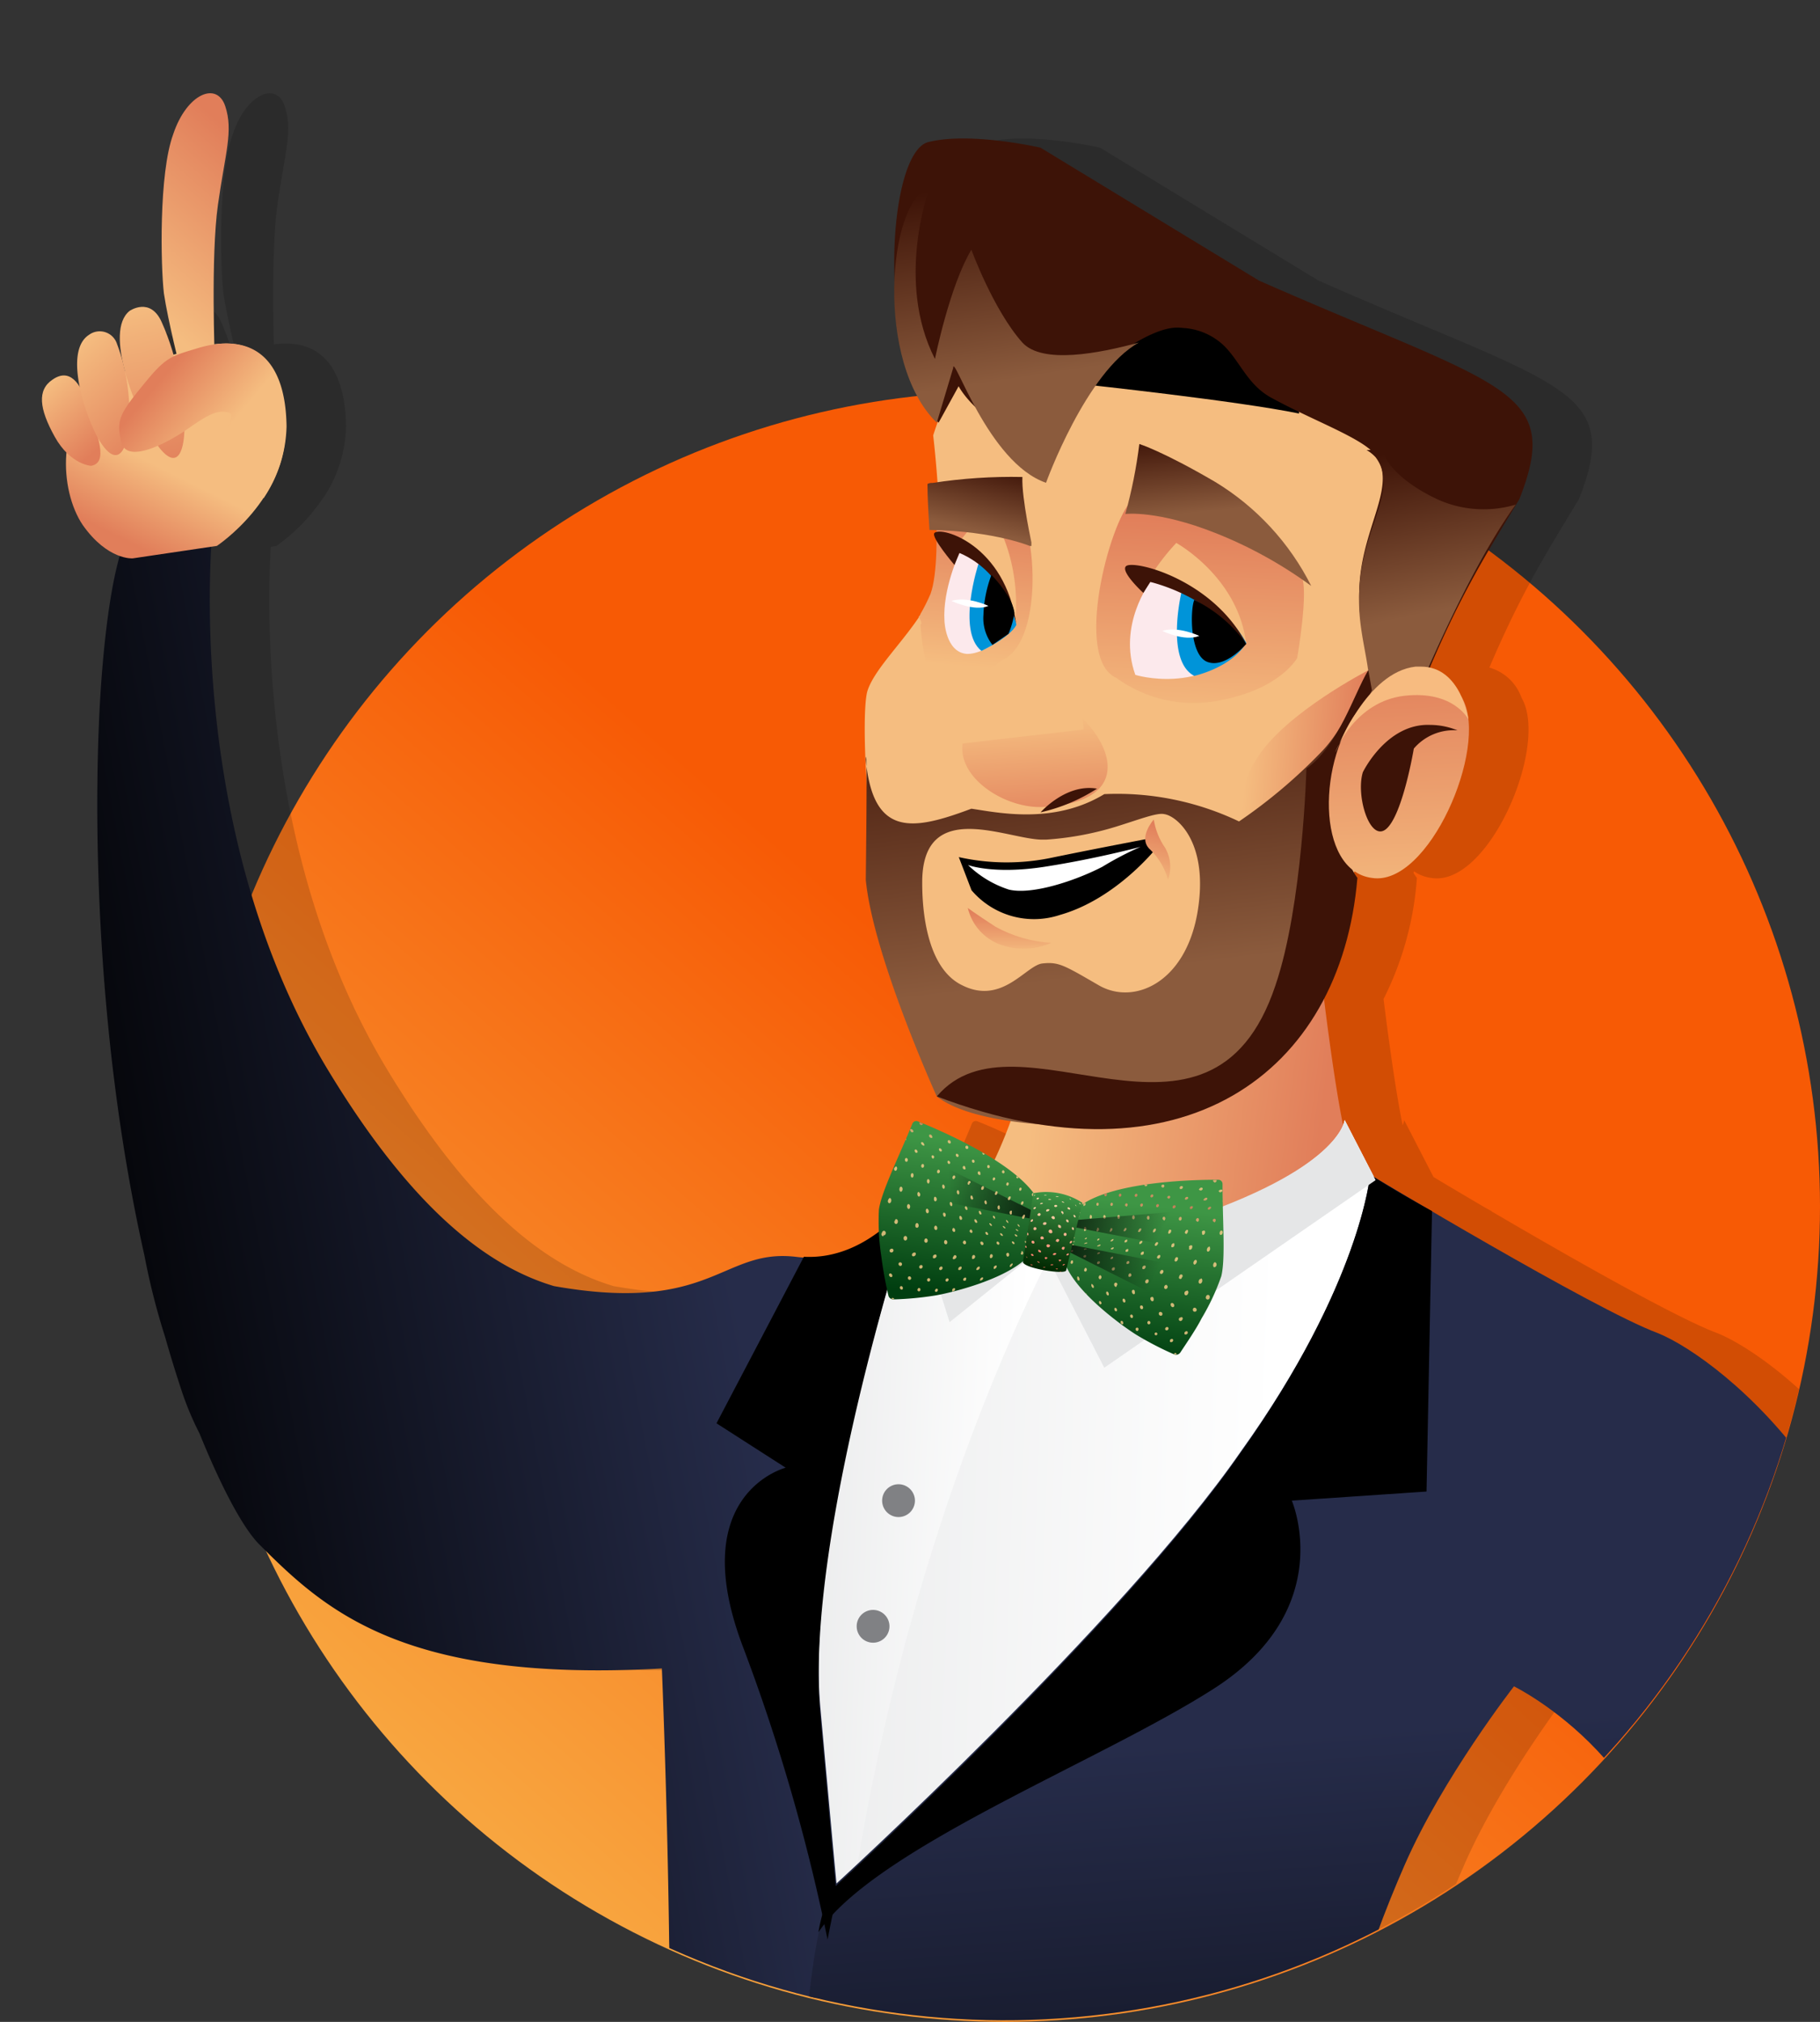
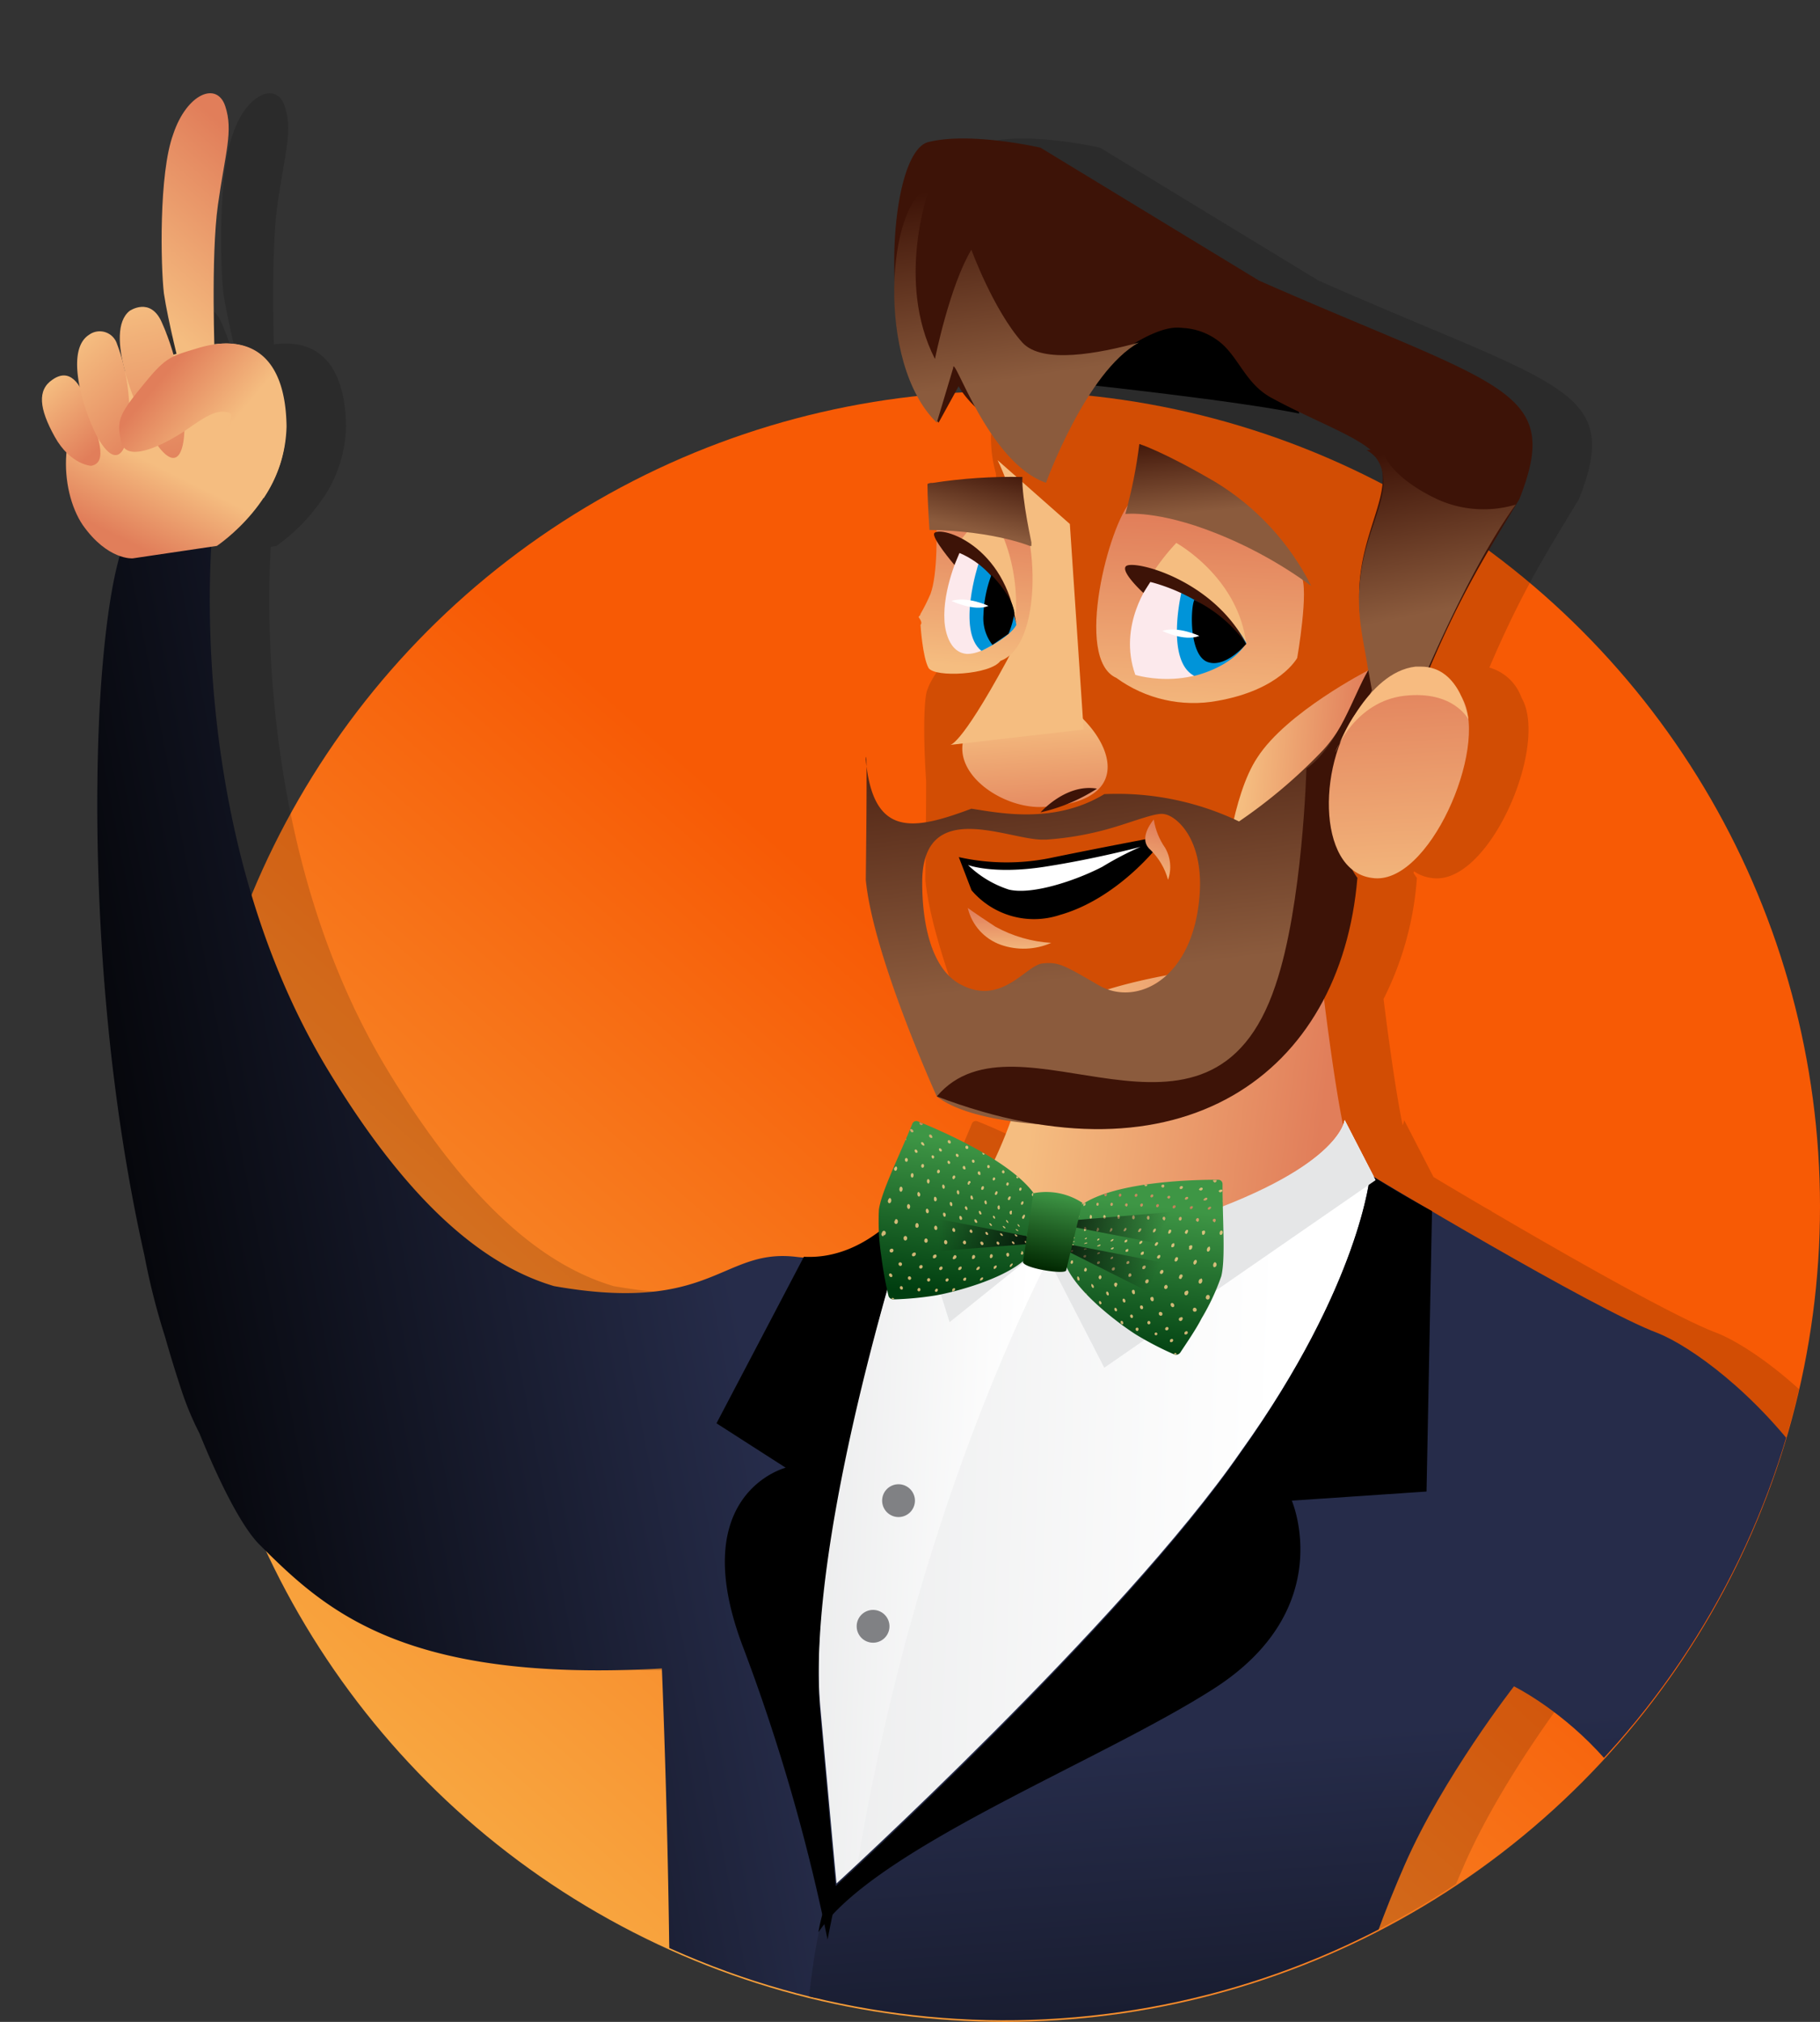
<svg xmlns="http://www.w3.org/2000/svg" xmlns:xlink="http://www.w3.org/1999/xlink" width="214" height="237.699" viewBox="0 0 214 237.699">
  <rect x="0" y="0" width="214" height="237.699" fill="#333333" stroke="none" />
  <defs>
    <linearGradient id="linear-gradient" x1="0.127" y1="0.825" x2="0.5" y2="0.398" gradientUnits="objectBoundingBox">
      <stop offset="0" stop-color="#f8a53f" />
      <stop offset="1" stop-color="#f75a05" />
    </linearGradient>
    <linearGradient id="linear-gradient-2" x1="0.651" y1="0.384" x2="0.039" y2="0.617" gradientUnits="objectBoundingBox">
      <stop offset="0" stop-color="#262c4a" />
      <stop offset="1" />
    </linearGradient>
    <linearGradient id="linear-gradient-3" x1="0.984" y1="1.041" x2="0.928" y2="0.186" gradientUnits="objectBoundingBox">
      <stop offset="0" stop-color="#003e10" />
      <stop offset="0.88" stop-color="#378b3f" />
      <stop offset="1" stop-color="#3e9645" />
    </linearGradient>
    <linearGradient id="linear-gradient-4" x1="0.529" y1="0.917" x2="0.473" y2="0.06" xlink:href="#linear-gradient-3" />
    <linearGradient id="linear-gradient-5" x1="0.5" y1="0.982" x2="0.5" y2="0.005" gradientUnits="objectBoundingBox">
      <stop offset="0" stop-color="#002600" />
      <stop offset="0.7" stop-color="#2b7330" />
      <stop offset="1" stop-color="#3e9645" />
    </linearGradient>
    <clipPath id="clip-path">
      <path id="Union_88" data-name="Union 88" d="M66.372,177.335c-26.939-4.11-34.6-20.566-35.5-86.308C29.69,4.637,44.914-13,97.85-13A95.4,95.4,0,0,1,146.09.007,95.854,95.854,0,0,1,240.811,95.85q0,2.472-.124,4.914A95.873,95.873,0,0,1,66.372,177.335Z" transform="translate(-13427.337 6733)" stroke="rgba(0,0,0,0)" stroke-miterlimit="10" stroke-width="1" fill="url(#linear-gradient)" />
    </clipPath>
    <linearGradient id="linear-gradient-7" y1="0.553" x2="0.4" y2="0.576" gradientUnits="objectBoundingBox">
      <stop offset="0" stop-color="#e5e6e7" />
      <stop offset="1" stop-color="#fff" />
    </linearGradient>
    <linearGradient id="linear-gradient-8" x1="0.931" y1="0.548" x2="0.145" y2="0.462" gradientUnits="objectBoundingBox">
      <stop offset="0" stop-color="#e17e5a" />
      <stop offset="1" stop-color="#f5bd80" />
    </linearGradient>
    <linearGradient id="linear-gradient-10" x1="-0.331" y1="0.537" x2="0.717" y2="0.587" xlink:href="#linear-gradient-7" />
    <linearGradient id="linear-gradient-11" x1="0.392" y1="0.41" x2="0.427" y2="0.98" xlink:href="#linear-gradient-2" />
    <linearGradient id="linear-gradient-13" x1="0.149" y1="0.7" x2="0.059" y2="0.032" gradientUnits="objectBoundingBox">
      <stop offset="0" stop-color="#8b5b3d" />
      <stop offset="1" stop-color="#3d1307" />
    </linearGradient>
    <linearGradient id="linear-gradient-16" x1="0.446" y1="-0.064" x2="0.5" y2="1.131" xlink:href="#linear-gradient-8" />
    <linearGradient id="linear-gradient-17" x1="0.5" y1="1.161" x2="0.384" y2="0.302" xlink:href="#linear-gradient-8" />
    <clipPath id="clip-path-2">
      <path id="Path_11226" data-name="Path 11226" d="M16.9.009a.491.491,0,0,1,.575.4C18.255,4.459,19.5,8.889,19.4,11.062a26.588,26.588,0,0,1-1.327,5.318c-.376,1.348-1.275,3.4-1.682,4.4a.606.606,0,0,1-.71.366,37.848,37.848,0,0,1-4.67-1.369C9.97,19.409,2.271,16.129.693,12.4c-1.045-2.5-1.045-4.325.951-6.4C5.112,2.411,14.63.437,16.9.009Z" transform="translate(0 0)" fill="url(#linear-gradient-3)" />
    </clipPath>
    <clipPath id="clip-path-3">
      <path id="Path_11225" data-name="Path 11225" d="M16.918.009a.5.5,0,0,1,.585.4c.784,4.054,2.027,8.483,1.933,10.656a26.59,26.59,0,0,1-1.327,5.318c-.449,1.63-1.672,4.283-1.87,4.879a37.934,37.934,0,0,1-5.224-1.483C9.97,19.409,2.271,16.129.693,12.4-.352,9.9-.352,8.074,1.644,6,5.133,2.412,14.651.437,16.918.009Z" fill="none" />
    </clipPath>
    <linearGradient id="linear-gradient-19" x1="-4.314" y1="-0.192" x2="-4.302" y2="0.496" gradientUnits="objectBoundingBox">
      <stop offset="0.19" stop-color="#ffcf8c" />
      <stop offset="0.34" stop-color="#e4775c" />
      <stop offset="0.51" stop-color="#ffcf8c" />
      <stop offset="0.69" stop-color="#e4775c" />
      <stop offset="0.82" stop-color="#ffcf8c" />
    </linearGradient>
    <linearGradient id="linear-gradient-21" x1="-0.399" y1="0.256" x2="0.899" y2="0.372" gradientUnits="objectBoundingBox">
      <stop offset="0" />
      <stop offset="1" stop-opacity="0" />
    </linearGradient>
    <linearGradient id="linear-gradient-23" x1="1.339" y1="0.282" x2="0.101" y2="0.372" xlink:href="#linear-gradient-21" />
    <clipPath id="clip-path-4">
      <path id="Path_11234" data-name="Path 11234" d="M2.514.009a.491.491,0,0,0-.575.4C1.145,4.459-.1,8.889.006,11.062a27.3,27.3,0,0,0,1.316,5.318,45.394,45.394,0,0,0,1.692,4.357.6.6,0,0,0,.7.366,37.849,37.849,0,0,0,4.67-1.369c1.045-.366,8.744-3.646,10.322-7.376,1.045-2.5,1.045-4.325-.94-6.4C14.3,2.411,4.781.437,2.514.009Z" transform="translate(0 0)" fill="url(#linear-gradient-4)" />
    </clipPath>
    <clipPath id="clip-path-5">
      <path id="Path_11233" data-name="Path 11233" d="M2.514.009a.491.491,0,0,0-.575.4C1.145,4.459-.1,8.889.006,11.062a27.3,27.3,0,0,0,1.316,5.318C1.782,18.009,3,20.663,3.2,21.258a37.612,37.612,0,0,0,5.224-1.484c1.045-.366,8.744-3.646,10.322-7.376,1.045-2.5,1.045-4.325-.94-6.4C14.3,2.411,4.781.437,2.514.009Z" fill="none" />
    </clipPath>
    <linearGradient id="linear-gradient-25" x1="-4.737" y1="-0.363" x2="-4.724" y2="0.326" xlink:href="#linear-gradient-19" />
    <clipPath id="clip-path-6">
-       <path id="Path_11237" data-name="Path 11237" d="M5.725.521a7.731,7.731,0,0,0-5.579,0L0,.573s.345,8.159.345,8.18c.251.7,5.109.533,5.171,0L5.871.573Z" transform="translate(0 0)" fill="url(#linear-gradient-5)" />
-     </clipPath>
+       </clipPath>
    <linearGradient id="linear-gradient-27" x1="0.506" y1="0.043" x2="0.506" y2="1.009" gradientUnits="objectBoundingBox">
      <stop offset="0" stop-color="#ffdaae" />
      <stop offset="0.15" stop-color="#ffd5aa" />
      <stop offset="0.34" stop-color="#ffc59f" />
      <stop offset="0.55" stop-color="#ffac8d" />
      <stop offset="0.78" stop-color="#ff8974" />
      <stop offset="1" stop-color="#ff5e55" />
    </linearGradient>
    <linearGradient id="linear-gradient-28" x1="0.419" y1="0.978" x2="0.579" y2="0.658" xlink:href="#linear-gradient-8" />
    <linearGradient id="linear-gradient-29" x1="0.775" y1="0.877" x2="0.271" y2="0.08" xlink:href="#linear-gradient-8" />
    <linearGradient id="linear-gradient-30" x1="0.768" y1="0.911" x2="0.385" y2="0" xlink:href="#linear-gradient-8" />
    <linearGradient id="linear-gradient-31" x1="0.404" y1="0.909" x2="0.31" y2="0.037" xlink:href="#linear-gradient-8" />
    <linearGradient id="linear-gradient-32" x1="0.6" y1="0.05" x2="0.393" y2="0.918" xlink:href="#linear-gradient-8" />
    <linearGradient id="linear-gradient-33" x1="0.12" y1="0.457" x2="0.5" y2="0.768" xlink:href="#linear-gradient-8" />
    <clipPath id="clip-path-7">
      <path id="Path_11315" data-name="Path 11315" d="M192.1,383.3a8.007,8.007,0,0,0,1.279,3.355,4.49,4.49,0,0,1,.274,3.75,7.8,7.8,0,0,0-2.01-3.552c-1.553-1.381.457-3.552.457-3.552" transform="translate(-191.055 -383.3)" />
    </clipPath>
    <linearGradient id="linear-gradient-34" x1="0.571" y1="0.083" x2="0.408" y2="1.124" xlink:href="#linear-gradient-8" />
    <clipPath id="clip-path-8">
      <path id="Path_11316" data-name="Path 11316" d="M184.338,398.075a15.554,15.554,0,0,1-6.531-2.019c-2.613-1.781-3.206-2.256-3.206-2.256a6.073,6.073,0,0,0,3.8,4.394,8.078,8.078,0,0,0,5.938-.119" transform="translate(-174.6 -393.8)" />
    </clipPath>
    <linearGradient id="linear-gradient-35" x1="0.509" y1="0.067" x2="0.496" y2="0.972" xlink:href="#linear-gradient-8" />
    <clipPath id="clip-path-9">
      <path id="Path_11343" data-name="Path 11343" d="M391.7,373.469c.235.352.47.705.235.94,0,0,.235,3.76.94,5.052.7,1.175,7.285.823,8.46-.822,5.522-2,4.347-18.329.587-19.739h-5.64l-2.585.47c.235,4.23.235,9.165-.587,11.4a21.92,21.92,0,0,1-1.175,2.35c0,.117-.118.235-.235.352" transform="translate(-391.7 -358.9)" />
    </clipPath>
    <linearGradient id="linear-gradient-36" x1="0.526" y1="0.075" x2="0.476" y2="0.946" xlink:href="#linear-gradient-8" />
    <clipPath id="clip-path-10">
      <path id="Path_11344" data-name="Path 11344" d="M411.852,380.5a15.426,15.426,0,0,0,11.867,2.7c7.4-1.292,9.4-5.052,9.4-5.052s1.41-8.107.47-9.635l-5.875-4.817-14.1-3.995C411.029,362.285,406.8,378.264,411.852,380.5Z" transform="translate(-409.488 -359.7)" />
    </clipPath>
    <linearGradient id="linear-gradient-37" x1="0.52" y1="0.081" x2="0.47" y2="1.086" xlink:href="#linear-gradient-8" />
    <clipPath id="clip-path-11">
      <path id="Path_11353" data-name="Path 11353" d="M434.254,370.684a50.528,50.528,0,0,0-11.28-6.227c-6.815-2.7-10.574-2.232-10.574-2.232A56.816,56.816,0,0,0,414.045,354s2.7.822,8.93,4.465a30.105,30.105,0,0,1,11.28,12.219" transform="translate(-412.4 -354)" />
    </clipPath>
    <linearGradient id="linear-gradient-38" x1="0.498" y1="0.467" x2="0.429" y2="-0.087" xlink:href="#linear-gradient-13" />
    <clipPath id="clip-path-12">
      <path id="Path_11372" data-name="Path 11372" d="M392.835,363.531c7.872.117,12.1,2,12.1,2s-1.292-5.757-1.175-8.225a60.836,60.836,0,0,0-10.575.7,1.059,1.059,0,0,0-.587.118c0,1.645.118,3.525.235,5.4" transform="translate(-392.6 -357.278)" />
    </clipPath>
    <linearGradient id="linear-gradient-39" x1="0.421" y1="0.761" x2="0.703" y2="-0.127" xlink:href="#linear-gradient-13" />
  </defs>
  <g id="Group_8114" data-name="Group 8114" transform="translate(13475.526 -7466)">
    <circle id="Ellipse_401" data-name="Ellipse 401" cx="95.85" cy="95.85" r="95.85" transform="translate(-13453.226 7512)" fill="url(#linear-gradient)" />
    <g id="Mask_Group_78" data-name="Mask Group 78" transform="translate(-79 746)" clip-path="url(#clip-path)">
      <g id="Group_7992" data-name="Group 7992">
        <path id="Union_93" data-name="Union 93" d="M99.014,288.768s-.089-.245-.25-.708l-27.582-3.109s3-51.166,2.569-67.652c-.213-16.7-.857-32.111-.857-32.111-30.4,1.713-39.6-6.849-47.308-14.557-2.074-2.07-4.669-7.192-7.052-13.063a35.36,35.36,0,0,1-2.017-4.774c-.726-2.182-1.406-4.389-2.037-6.607a81.4,81.4,0,0,1-2.412-9.5c-6.156-27.337-6-54.954-5.085-67.5.576-7.872,1.454-12.326,2.16-14.783A9.264,9.264,0,0,1,4.8,50.772a13.7,13.7,0,0,1-1.923-8.527A8.366,8.366,0,0,1,1.5,40.381c-1.833-3.3-2.078-5.5-.244-6.723,1.305-.9,2.338-.488,3.172.829-.517-2.561-.463-5.08,1.106-6.085a2.131,2.131,0,0,1,3.3,1.1A19.445,19.445,0,0,1,9.454,31.4c-.51-2.506-.45-4.765.851-5.806,0,0,2.444-1.711,3.789,1.345a29.08,29.08,0,0,1,1.378,3.8l.35-.09c-.473-1.971-1.175-5.041-1.485-7.131-.366-3.179-.611-14.058,1.1-18.7,1.589-4.767,5.134-6.233,6.112-3.3s0,5.5-.856,11.613c-.651,4.652-.523,12.774-.425,16.388a9.842,9.842,0,0,1,1.385-.092c4.185-.029,7.011,2.907,7.109,9.74a15.71,15.71,0,0,1-2.689,8.435l-.021-.008a21.909,21.909,0,0,1-5.48,5.63l-.661.1c-.466,7.8-1.073,37.239,13.84,61.71C44,131.9,52.937,138.077,60.218,140.238l.238.04c10.245,1.774,15.124.191,18.931-1.4,3.065-1.274,5.433-2.553,9.347-2.073.272.032.543.056.809.071l.048-.092a13.447,13.447,0,0,0,8.818-2.946q-.059-1.3.006-2.606c.26-1.8,1.742-4.957,3.124-8.177.013-.025.023-.052.036-.078.264-.615.523-1.226.769-1.833a.491.491,0,0,1,.641-.283,58.777,58.777,0,0,1,9.032,4.516c.584-1.247,1.257-2.794,1.905-4.538-3.478-.5-6.751-1.387-8.7-2.905,0,0-7.493-16.486-8.347-25.475,0,0,.093-7.341.094-11.555-.368-5.558-.256-9.666.119-10.713.854-2.57,4.28-5.78,6.419-9.206.076-.1.147-.2.215-.29a20.912,20.912,0,0,0-2.676-2.039l-.062-.039c-.032-.023-.068-.047-.1-.069.006,0,.161-.079.387-.2.311-.161.75-.391,1.173-.617.1-.171.2-.358.312-.569l.016-.026c.04-.066.084-.132.131-.2s.066-.114.1-.175l.017-.026a6.88,6.88,0,0,1,.506-.668c.051-.065.108-.131.16-.2.129-.158.253-.325.394-.49.158-.148.322-.3.49-.456s.346-.319.522-.487c.1-.083.218-.159.332-.237v-.275h.1l.005,0c.006-.177.013-.355.017-.536a80.328,80.328,0,0,0-.385-8.711,15.546,15.546,0,0,1-.571-4.452c.156-.5.361-1.056.566-1.567-3.811-3.772-5.18-10.856-4.9-16.907-.287-7.788,1.247-15.181,3.9-15.989,4.923-1.284,13.272.641,13.272.641l25.687,15.628C171.8,34.661,178.864,34.661,173.725,47.72c-3.444,5.738-6.548,10.453-10.532,19.8a5.636,5.636,0,0,1,3.779,3.544c.04.068.078.138.116.209,3,5.779-4.066,22.051-10.7,20.98a4.59,4.59,0,0,1-2.053-.78c-.022.059-.044.118-.067.176a5.1,5.1,0,0,0,.405.6,37.437,37.437,0,0,1-3.922,14.234c.544,4.362,1.4,10.721,2.245,14.845a2.237,2.237,0,0,0,.179-.608l0,.005v-.005l3.449,6.691c.9.541,3.093,1.849,5.97,3.538.278.156.564.315.855.475v.027c8.367,4.9,21.587,12.471,26.546,14.316,7.493,3,31.044,21.621,28.474,54.8s-19.7,41.96-33.61,46.668c-13.916,4.925-22.264,4.285-22.264,4.285l-6.853-5.138s35.751-6.21,36.394-27.831-19.051-31.257-19.051-31.257-8.352,10.7-12.846,20.98-9.634,25.048-8.135,37.036c1.712,11.988,7.492,31.9,7.492,31.9s-28.471,12.418-43.029,12.418C101.793,289.625,99.014,288.768,99.014,288.768Zm3.9-231.638a.192.192,0,0,1-.026.036.424.424,0,0,0-.03.036l-.1.161c-.066.1-.125.2-.185.3.44-.234,1.032-.552,1.373-.752Zm2.255-2.415-.355.326-.217.2-.16.145c-.129.119-.257.237-.385.348-.1.115-.194.23-.282.341-.037.047-.069.089-.1.129.328-.175.631-.328.946-.486.02-.01.04-.02.059-.027.248-.123.5-.245.743-.361v-.4l-.223-.058.223-.009v-.321C105.333,54.594,105.25,54.653,105.171,54.715Z" transform="translate(-13384.596 6730.961)" opacity="0.15" />
        <g id="Group_7991" data-name="Group 7991">
          <g id="Group_7892" data-name="Group 7892" transform="translate(-295 -339)">
            <path id="Path_11188" data-name="Path 11188" d="M362.417,382.6l3.639,7.065,7.065,48.81L300.548,481.29,290.7,425.2l21.194-32.326,8.349-2.355s3.853,10.49,22.907,4.282c18.839-6.422,19.267-12.2,19.267-12.2" transform="translate(-13305.838 6808.082)" fill="url(#linear-gradient-7)" />
            <path id="Path_11182" data-name="Path 11182" d="M344.047,373.7s1.713,15.414,3.211,21.408S336.057,408.9,320,409.115s-15.773-8.441-15.773-8.441a54.511,54.511,0,0,0,5.994-16.912c1.5-8.777,33.825-10.062,33.825-10.062" transform="translate(-13290.468 6797.929)" fill="url(#linear-gradient-8)" />
            <path id="Union_92" data-name="Union 92" d="M63.67,232.8s3-51.165,2.569-67.649c-.214-16.7-.857-32.111-.857-32.111-30.4,1.712-39.6-6.851-47.311-14.558-2.071-2.071-4.667-7.191-7.05-13.064A35.235,35.235,0,0,1,9,100.646q-1.091-3.274-2.037-6.609a80.988,80.988,0,0,1-2.412-9.5c-6.154-27.336-6-54.951-5.084-67.5C.571,2,2.771-.566,2.771-.566A9.792,9.792,0,0,1,12.55-.811S8.883,34.394,26.24,62.875C36.487,79.751,45.426,85.929,52.706,88.089l.239.041c10.246,1.773,15.125.188,18.931-1.4,3.064-1.276,5.433-2.553,9.349-2.075,8.777,1.07,14.129-7.493,14.129-7.493s-13.273,38.962-11.346,60.37c1.888,20.765,1.926,20.98,1.927,20.98-.006.025-5.565,22.487-2.569,38.106,3,15.413,8.778,39.39,8.778,39.39Zm22.264-74.285h0Z" transform="translate(-13089.084 7122.11)" fill="url(#linear-gradient-2)" />
            <path id="Path_11189" data-name="Path 11189" d="M355.458,382.6l3.639,7.065,7.065,48.81L296.8,479.364c5.78-43.886,20.338-73.857,25.047-82.849,3.425.642,7.921.214,14.129-1.713,19.053-6.422,19.481-12.2,19.481-12.2" transform="translate(-13298.88 6808.076)" fill-rule="evenodd" fill="url(#linear-gradient-10)" />
            <path id="Path_11191" data-name="Path 11191" d="M361.2,385.6s26.332,15.842,33.825,18.625c7.493,3,31.042,21.622,28.473,54.8s-19.7,41.96-33.61,46.669c-13.915,4.924-22.264,4.282-22.264,4.282l-6.851-5.138s35.751-6.208,36.394-27.83-19.053-31.256-19.053-31.256-8.349,10.7-12.845,20.98-9.634,25.047-8.135,37.036c1.713,11.988,7.493,31.9,7.493,31.9s-28.473,12.417-43.03,12.417c-14.771,0-17.555-.856-17.555-.856s-10.062-27.616-9.634-50.309,3.639-27.616,3.639-27.616S332.085,438.263,346,418.14c14.129-19.7,15.2-32.54,15.2-32.54" transform="translate(-13301.624 6811.499)" fill="url(#linear-gradient-11)" />
            <path id="Path_11192" data-name="Path 11192" d="M360.166,385.6s3,1.927,7.279,4.282L366.8,422.85l-15.842,1.07s5.566,12.845-9.42,22.264c-13.487,8.563-39.6,18.625-46.241,28.473a19.683,19.683,0,0,1,1.5-4.924s34.039-31.041,47.954-51.165C359.1,398.445,360.166,385.6,360.166,385.6" transform="translate(-13300.591 6811.499)" fill-rule="evenodd" />
            <path id="Path_11193" data-name="Path 11193" d="M299.976,394.813,289.7,414.391l8.135,5.221s-11.988,3.045-4.924,21.318a224.123,224.123,0,0,1,9.848,34.152c.642-3.263,1.07-5.221,1.07-5.221s0,.435-1.927-21.318c-1.927-21.535,11.346-61.343,11.346-61.343S308.111,395.249,299.976,394.813Z" transform="translate(-13306.979 6811.936)" fill-rule="evenodd" />
            <path id="Path_11194" data-name="Path 11194" d="M351.237,382.6l3.639,7.065-31.9,22.05L315.7,397.585l-10.918,8.777-4.282-13.7,8.349-2.355s3.853,10.49,22.907,4.282S351.237,382.6,351.237,382.6" transform="translate(-13294.657 6808.076)" fill="#e5e6e7" fill-rule="evenodd" />
            <path id="Path_11195" data-name="Path 11195" d="M300.727,402.6a1.927,1.927,0,1,1-1.927,1.927,1.919,1.919,0,0,1,1.927-1.927" transform="translate(-13296.601 6830.895)" fill="#808184" fill-rule="evenodd" />
            <path id="Path_11196" data-name="Path 11196" d="M299.327,409.5a1.927,1.927,0,1,1-1.927,1.927,1.919,1.919,0,0,1,1.927-1.927" transform="translate(-13298.195 6838.767)" fill="#808184" fill-rule="evenodd" />
-             <path id="Path_11197" data-name="Path 11197" d="M315.1,338.327a47.521,47.521,0,0,0-9.205,16.484s1.713,14.343,0,18.411a6.429,6.429,0,0,1-1.285,2.355c-2.141,3.425-5.566,6.637-6.422,9.205-1.07,3,0,31.041,8.349,46.455,0,0,12.845,3.853,21.194,3,0,0,19.053-10.276,23.335-17.983,4.282-7.493,12.845-35.537,12.845-35.537s6.422-27.188,0-33.61c-4.924-4.924-22.05-10.7-36.822-10.7A70.121,70.121,0,0,0,315.1,338.327Z" transform="translate(-13297.695 6755.374)" fill="#f5bd80" fill-rule="evenodd" />
            <path id="Path_11198" data-name="Path 11198" d="M309.9,346.993s17.983,1.927,25.261,3.425c0,0-.642-11.56-10.918-12.417h-1.5c-9.205-.214-12.845,8.991-12.845,8.991" transform="translate(-13283.934 6757.2)" fill-rule="evenodd" />
            <path id="Path_11199" data-name="Path 11199" d="M316.669,329.778h0s-8.349-1.927-13.273-.642c-4.924,1.5-5.994,25.689,1.285,32.968l2.355-4.282s1.927,3.853,8.135,6.208c0,0,7.065-8.135,13.059-11.56,1.927-1.07,3.639-1.713,5.138-1.5a7.555,7.555,0,0,1,4.924,2.141c1.927,1.927,2.783,4.71,5.78,6.208,4.71,2.569,10.7,4.71,11.989,6.637,2.355,3.211-.856,7.493-1.713,13.487s1.07,9.419,1.07,13.915V394l2.783-.214a9.208,9.208,0,0,1-2.569,6.851s4.5-3.211,5.352-6.208c4.71-11.774,8.135-16.912,11.988-23.335,5.138-13.059-1.927-13.059-30.613-25.689Z" transform="translate(-13295.844 6746.585)" fill="#3d1307" fill-rule="evenodd" />
            <path id="Path_11202" data-name="Path 11202" d="M321.453,368.176c-3,4.5-3.853,13.915-3.853,13.915s10.49-7.279,12.2-11.774,4.71-12.417,4.71-12.417S324.879,362.824,321.453,368.176Z" transform="translate(-13275.15 6779.903)" fill="url(#linear-gradient-8)" />
            <path id="Path_11203" data-name="Path 11203" d="M327.229,376.311c2.783-.856,4.924-1.713,5.78-1.5,1.5.214,5.352,3.425,3.853,11.774-1.5,8.135-7.493,10.7-11.56,8.349s-4.71-2.783-6.636-2.569-4.71,4.924-9.419,2.569c-4.924-2.355-4.71-11.346-4.71-12.416.214-9.634,10.062-4.71,14.129-4.71h.428A36.225,36.225,0,0,0,327.229,376.311ZM356.986,357.9c-1.5,2.783-2.569,6.422-5.352,9.419a61.274,61.274,0,0,1-9.848,8.349,33.245,33.245,0,0,0-15.842-3.211c-5.994,3.639-12.631,2.141-15.628,1.713-6.851,2.569-11.56,3.425-12.417-5.78.214-2.783,0,14.129,0,14.129.856,8.991,8.349,25.475,8.349,25.475,5.78,4.5,23.121,3.425,23.121,3.425C351.206,403.927,355.7,382.3,355.7,382.3s-2.141-2.569-2.355-8.349,4.067-13.487,4.067-13.487l-.428-2.569Z" transform="translate(-13297.625 6779.903)" fill="url(#linear-gradient-13)" />
            <path id="Path_11204" data-name="Path 11204" d="M328.231,349.6c-6.208,3.425-10.918,16.484-10.918,16.484-6.851-2.355-10.918-15.414-10.918-13.487l-1.927,6.422c-7.279-7.065-5.78-26.118-.856-27.616,0,0-4.068,10.918.642,20.123,0,0,1.713-8.563,4.282-12.845,0,0,2.569,7.065,5.994,10.918C316.885,352.166,323.521,350.881,328.231,349.6Z" transform="translate(-13295.845 6749.673)" fill="url(#linear-gradient-13)" />
            <path id="Path_11205" data-name="Path 11205" d="M343.424,352.222c-5.78,7.921-11.774,22.692-11.774,22.692L326.3,374.7v-.642c-.214-4.71-1.927-7.921-1.07-13.915s4.282-10.062,1.713-13.487a4.667,4.667,0,0,0-1.07-.856H327.8c.428,2.141,3.425,4.5,6.851,5.994a13.216,13.216,0,0,0,8.777.428" transform="translate(-13266.723 6766.098)" fill="url(#linear-gradient-13)" />
            <path id="Path_11206" data-name="Path 11206" d="M348.9,373.956c.214,5.78,2.355,8.349,2.355,8.349-1.927,23.12-20.766,36.607-49.452,25.689,9.419-11.132,32.112,10.062,39.819-13.059,3.211-9.419,3.639-25.475,3.639-25.475,3.853-2.783,5.566-8.777,7.279-11.56h0l.428,2.355S348.683,368.176,348.9,373.956Z" transform="translate(-13293.176 6779.903)" fill="#3d1307" fill-rule="evenodd" />
            <path id="Path_11207" data-name="Path 11207" d="M327.116,362.068c-5.138,5.994-5.352,19.267,1.284,20.123,6.637,1.07,13.7-15.2,10.7-20.98-1.284-2.355-2.783-3.211-4.5-3.211C330.969,358.214,327.116,362.068,327.116,362.068Z" transform="translate(-13268.611 6780.02)" fill="url(#linear-gradient-16)" />
-             <path id="Path_11208" data-name="Path 11208" d="M325.321,366.469c-.856,2.783.856,8.349,2.783,6.637s3.211-9.419,3.211-9.419a6.158,6.158,0,0,1,5.138-2.141,8.592,8.592,0,0,0-3.211-.642C328.1,360.689,325.321,366.469,325.321,366.469Z" transform="translate(-13266.601 6783.318)" fill="#3d1307" fill-rule="evenodd" />
            <path id="Path_11209" data-name="Path 11209" d="M323.7,367.548h0m9.419-9.848c-5.78.642-9.205,9.634-9.419,10.062,0-.214,2.355-5.994,8.135-6.637s7.493,2.783,7.493,2.783-.856-6.208-5.566-6.208Z" transform="translate(-13268.195 6779.67)" fill="#f7bb80" fill-rule="evenodd" />
            <path id="Path_11211" data-name="Path 11211" d="M307.481,360.215h0a10.754,10.754,0,0,1,2.783-1.07c5.994-1.285,17.769,12.631,2.569,13.487-6.208.428-14.986-6.85-5.352-12.417" transform="translate(-13291.578 6781.227)" fill-rule="evenodd" fill="url(#linear-gradient-17)" />
            <path id="Path_11212" data-name="Path 11212" d="M307.5,367.226s3-3.425,6.637-2.783a20.658,20.658,0,0,1-6.637,2.783" transform="translate(-13286.672 6787.275)" fill="#3d1307" />
            <path id="Path_11214" data-name="Path 11214" d="M13.21,12.747H12.7S9.612,6.555,0,2.718A36.3,36.3,0,0,0,3.565.066c.253,0,10.31-1.74,9.646,12.682" transform="translate(-12967.897 7125.462) rotate(-25)" fill="#f5bd80" fill-rule="evenodd" />
            <g id="Group_7881" data-name="Group 7881" transform="translate(-12996.076 7190.338) rotate(11)">
              <path id="Path_11223" data-name="Path 11223" d="M16.9.009a.491.491,0,0,1,.575.4C18.255,4.459,19.5,8.889,19.4,11.062a26.588,26.588,0,0,1-1.327,5.318c-.376,1.348-1.275,3.4-1.682,4.4a.606.606,0,0,1-.71.366,37.848,37.848,0,0,1-4.67-1.369C9.97,19.409,2.271,16.129.693,12.4c-1.045-2.5-1.045-4.325.951-6.4C5.112,2.411,14.63.437,16.9.009Z" transform="translate(21.619 0)" fill="url(#linear-gradient-3)" />
              <g id="Group_7874" data-name="Group 7874" transform="translate(21.62 0.001)" clip-path="url(#clip-path-2)">
                <g id="Group_7873" data-name="Group 7873" transform="translate(-0.031 0)" opacity="0.8">
                  <g id="Group_7872" data-name="Group 7872" transform="translate(0 0)" clip-path="url(#clip-path-3)">
                    <path id="Path_11224" data-name="Path 11224" d="M3.594,3.344c0-.136,0-.261.063-.293s.146.073.178.209,0,.261-.073.282S3.625,3.49,3.594,3.344Zm.178,7.773ZM3.625,10.8a.272.272,0,0,0-.167.115v.073a.261.261,0,0,0,.167-.1S3.677,10.8,3.625,10.8Zm.815-.93c.063,0,.094-.136.063-.272s-.094-.24-.167-.23-.094.125-.063.261.084.251.167.251Zm-1.463-3.4c.063,0,.094-.1.073-.2a.136.136,0,0,0-.157-.115.167.167,0,0,0-.073.2c.031.094.094.146.157.125Zm.888.752c.063,0,.094-.1.073-.2s-.094-.146-.157-.125-.094.1-.073.2.094.157.157.136ZM3.5,8.62c.063,0,.094-.115.073-.219s-.094-.167-.157-.157-.094.1-.073.209.094.188.157.178Zm-1.463-3a.209.209,0,0,0,.073-.23c0-.094-.094-.157-.146-.136A.209.209,0,0,0,1.9,5.5c.021.084.084.167.136.136Zm.543,5.631h0c.042.01.052.01,0,.01Zm.209,3.677a.616.616,0,0,0,.178.157s0,0,0-.063a.6.6,0,0,0-.178-.157s-.052.01,0,.115Zm.637-3.552v.084a.324.324,0,0,0,.2,0v-.073a.334.334,0,0,0-.2,0ZM2.382,4.065c.063,0,.084-.146.063-.282s-.094-.23-.157-.2a.324.324,0,0,0,0,.3c-.021.157.084.24.146.209Zm1.107,8.222a.178.178,0,0,0,.063.219c.063,0,.125,0,.157-.146a.334.334,0,0,0,0-.2c0-.021-.136.063-.167.157Zm1.327-3.96c.063,0,.094-.115.073-.23s-.1-.188-.167-.167-.094.1-.073.219.157.219.219.209ZM4.357,6.05a.167.167,0,0,0,.084-.209.128.128,0,0,0-.157-.125.167.167,0,0,0-.084.2A.128.128,0,0,0,4.357,6.05Zm3.437,6.268a.115.115,0,0,0,.052.178.219.219,0,0,0,.23-.115v-.167a.23.23,0,0,0-.313.146ZM6.749,6.52A.178.178,0,0,0,6.843,6.3a.147.147,0,0,0-.167-.146c-.073.021-.1.1-.084.209s.052.261.125.2ZM7.658,10.9a.533.533,0,0,0,.23-.094.054.054,0,0,0,0-.094.564.564,0,0,0-.23.1c-.115.084-.1.125-.031.125ZM6.3,8.087c.063,0,.1-.115.073-.23s-.094-.2-.167-.188-.1.115-.073.23S6.227,8.108,6.3,8.087ZM7.752,10.26v-.115a.449.449,0,0,0-.209.146v.1A.366.366,0,0,0,7.752,10.26ZM6.8,2.675c.073,0,.115-.136.084-.272s-.125-.24-.2-.219-.115.146-.084.282S6.718,2.686,6.8,2.675Zm-1.578.4c.063,0,.1-.136.073-.272s-.115-.24-.188-.219-.1.146-.073.293S5.151,3.093,5.224,3.072ZM2.194,8.9c.063,0,.094-.1.073-.2s-.084-.146-.136-.136-.094.094-.073.188S2.142,8.912,2.194,8.9ZM4.743,10.72v.073a.334.334,0,0,0,.188-.115v-.084a.376.376,0,0,0-.188.125ZM5.788,5.642c.063,0,.1-.1.084-.2s-.094-.167-.157-.146a.167.167,0,0,0-.094.209c.01.073.084.157.157.136Zm.554,4.827v-.094a.408.408,0,0,0-.2.125q-.063.094,0,.094a.407.407,0,0,0,.188-.125Zm-.157.5a.574.574,0,0,0,.23-.063c.063,0,0-.063,0-.063a.773.773,0,0,0-.219.073c-.084.031-.084.052-.021.052Zm-5.84.407a.125.125,0,0,0,0,.146s.084,0,.1-.125,0-.115,0-.115-.1.021-.115.094Zm2.089-.219h.052c0-.052,0-.094-.063-.084a.209.209,0,0,0-.146.115v.052h0a.261.261,0,0,1,.1-.084Zm-.752-1.4c-.063,0-.094.1-.084.219s.073.209.136.2.094-.115.084-.23S1.734,9.759,1.682,9.759Zm.094-2.988a.106.106,0,0,0-.136-.1.178.178,0,0,0-.073.188.1.1,0,0,0,.146.094A.157.157,0,0,0,1.776,6.8ZM1.16,4.253a.752.752,0,0,0-.063.293c.01.125.084.209.136.167A.313.313,0,0,0,1.3,4.431c-.021-.1-.073-.188-.136-.146Zm.794,10.541h0a1.629,1.629,0,0,0,.136.2s0,0,0-.063a.617.617,0,0,0-.136-.1Zm-.1-2.027c-.052,0-.073.063,0,.188a.4.4,0,0,0,.157.24s.063,0,0-.178a.491.491,0,0,0-.157-.219Zm.063,1.839h0l.157.157h0a1.045,1.045,0,0,0-.157-.125Zm1.045-.3c-.063,0-.073,0,0,.115a.616.616,0,0,0,.178.188c.063,0,.073,0,0-.1a.554.554,0,0,0-.219-.167Zm.115-1.045c-.063,0-.084.063,0,.178a.428.428,0,0,0,.167.261c.063,0,.084,0,0-.178s-.146-.261-.209-.282Zm-.157,2.089h0l.167.188c.052,0,.052,0,0-.063a.836.836,0,0,0-.209-.146ZM2.56,11.994v-.167a.15.15,0,0,0-.157.1c-.031.1,0,.178.052.188s.031-.063.063-.146Zm.324,3.688v.073a1.044,1.044,0,0,0,.146.23V15.9a1.045,1.045,0,0,0-.188-.24Zm-.407-4.451h-.1a.578.578,0,0,0,.063-.021ZM.9,6.29c.052,0,.073-.136.063-.23s-.084-.146-.136-.1a.266.266,0,0,0-.063.23c.01.094.042.115.094.084Zm.46,1.776A.146.146,0,0,0,1.421,7.9a.1.1,0,0,0-.136-.094.136.136,0,0,0-.063.167c0,.052,0,.094.094.073ZM.042,12.245v.188a.3.3,0,0,0,.1.2v-.167A.3.3,0,0,0,0,12.235Zm.4-1.233h0L.4,11Zm1.045.157H1.306a.575.575,0,0,0,.178,0s-.021.01-.073-.01Zm.355,2.81a.428.428,0,0,0,.167.167v-.094a.428.428,0,0,0-.167-.167s-.115.052-.073.052Zm-.313-2.507Zm-.491,2.257v-.084A.648.648,0,0,0,.878,13.5v.094a.46.46,0,0,0,.084.125ZM.909,12.465c-.052,0-.063.073,0,.188s.084.209.125.219.052,0,0-.167a.367.367,0,0,0-.2-.251ZM7.386,5.3a.167.167,0,0,0,.094-.209.147.147,0,0,0-.157-.157.167.167,0,0,0-.1.209.092.092,0,0,0,.094.146ZM1.463,11.5a.125.125,0,0,0-.136.094v.178c0,.021.094,0,.115-.125s-.01-.146-.052-.157Zm0-.428h-.24a.887.887,0,0,0,.136-.01Zm-.5,2.8h0l.157.094h0Zm1.045.606a.867.867,0,0,0-.167-.136h0a.867.867,0,0,0,.167.136.053.053,0,0,1-.084-.01Zm8.473-9.946c0,.1.084.178.157.157a.178.178,0,0,0,.136-.209.146.146,0,0,0-.157-.157.178.178,0,0,0-.136.209Zm6.477.125c0,.1,0,.178.146.167a.24.24,0,0,0,.188-.219.125.125,0,0,0-.146-.157.23.23,0,0,0-.188.157Zm.982,1.233a.193.193,0,0,0,.188.209.24.24,0,0,0,.136-.261c0-.125-.094-.209-.178-.188A.231.231,0,0,0,17.938,5.893Zm.825-4.806a.24.24,0,0,0,.2-.23A.188.188,0,0,0,18.753.67a.23.23,0,0,0-.188.23.178.178,0,0,0,.209.188Zm-.387,9.57c0,.146,0,.261.125.261s.209-.125.23-.272,0-.261-.136-.261-.188.125-.209.272Zm.71-6.122a.272.272,0,0,0,.209-.209c0-.1,0-.178-.136-.167a.3.3,0,0,0-.209.209C18.983,4.42,18.983,4.535,19.087,4.535Zm0,2.977c.084,0,.178-.136.188-.282s0-.24-.136-.23a.345.345,0,0,0-.188.282c-.052.094.031.2.1.178ZM7.6,7.68c0,.115.1.209.178.2s.115-.125.084-.251-.1-.2-.178-.188-.084.063-.063.23Zm8.8,3.312a.293.293,0,0,0,.24-.24c0-.136,0-.24-.115-.23s-.188.1-.23.24.031.188.125.178Zm-.157-4.534c.084,0,.136-.136.125-.261a.2.2,0,0,0-.188-.2.209.209,0,0,0-.125.251c.031.073.115.167.209.157Zm.366,9.089a.165.165,0,0,0-.167.219.334.334,0,0,0,.251.261c.115,0,.188-.084.157-.219a.345.345,0,0,0-.219-.313ZM15.347,2.7a.23.23,0,0,0,.188-.209.167.167,0,0,0-.178-.178.23.23,0,0,0-.178.219.146.146,0,0,0,.188.115Zm.909,1.139a.24.24,0,0,0,.2-.2.125.125,0,0,0-.146-.157.219.219,0,0,0-.188.2.115.115,0,0,0,.157.1Zm.209-2.476a.219.219,0,0,0,0-.439.209.209,0,0,0-.167.24.2.2,0,0,0,.188.146Zm.554,6.268c0,.136,0,.24.115.23a.334.334,0,0,0,.2-.282c0-.136,0-.23-.125-.219s-.146.042-.167.178Zm5.046-2.089c.094,0,.167-.125.167-.251a.167.167,0,0,0-.178-.188.219.219,0,0,0-.167.24.223.223,0,0,0,.23.136Zm0,2.925c-.1,0-.188.157-.2.313s.063.282.167.272.2-.157.2-.313-.115-.345-.178-.334Zm0-6.519a.366.366,0,0,0,.272-.2c0-.1,0-.167-.136-.157a.366.366,0,0,0-.272.2c-.063.031-.01.1.1.094ZM20.487,14.053a.261.261,0,0,0-.24.261c0,.146.073.272.2.272a.244.244,0,0,0,.23-.251.24.24,0,0,0-.219-.345ZM22.7,3.01a.46.46,0,0,0,.282-.2c0-.094,0-.157-.115-.146a.355.355,0,0,0-.272.2c-.084.031-.031.094.073.084Zm.606.951a.355.355,0,0,0,.251-.219c0-.094,0-.167-.1-.157a.376.376,0,0,0-.261.209c-.031.042-.031.115.084.1ZM21.219.931a.261.261,0,0,0,.23-.219A.167.167,0,0,0,21.26.523a.261.261,0,0,0-.23.219.167.167,0,0,0,.136.125ZM20.936,6.99c0,.146.063.251.157.24a.313.313,0,0,0,.188-.293c0-.146-.063-.251-.157-.23s-.23.073-.24.219Zm-.8-1.139a.219.219,0,0,0,.146-.251c0-.125-.084-.209-.178-.2a.23.23,0,0,0-.157.251c-.042.063.084.146.136.136Zm-.355,3.134c0,.146,0,.261.136.251a.293.293,0,0,0,.209-.293c0-.146,0-.261-.136-.251a.27.27,0,0,0-.261.251Zm0-6.812a.282.282,0,0,0,.24-.2.136.136,0,0,0-.157-.167.292.292,0,0,0-.23.209c-.084.063-.021.136.084.115Zm.742,1.045a.324.324,0,0,0,.251-.2c0-.094,0-.167-.125-.157a.355.355,0,0,0-.24.2c-.1.115-.042.178.052.167Zm1.306,13.059a.209.209,0,0,0,.219-.23.261.261,0,0,0-.251-.23.209.209,0,0,0-.209.23.251.251,0,0,0,.178.24ZM17.489,2.446a.24.24,0,0,0,.209-.209.136.136,0,0,0-.157-.167.24.24,0,0,0-.209.209.146.146,0,0,0,.157.167ZM10.322,2.08c.084,0,.136-.125.1-.251s-.115-.23-.209-.219-.136.136-.1.261.115.178.209.157Zm.491,8.891a.313.313,0,0,0,.24-.146.12.12,0,0,0,0-.146.313.313,0,0,0-.24.146c-.094.031-.084.094,0,.094ZM9.58,3.49c.084,0,.136-.115.125-.219s-.1-.2-.188-.178a.186.186,0,0,0-.115.23A.186.186,0,0,0,9.58,3.49Zm1.389,8.421a.166.166,0,0,0,0,.178.282.282,0,0,0,.251-.146c0-.094,0-.178-.063-.188a.3.3,0,0,0-.178.146ZM2.476,7.335c-.063,0-.094.094-.073.178a.136.136,0,0,0,.146.115.157.157,0,0,0,.073-.188C2.6,7.356,2.528,7.314,2.476,7.335ZM10.9,6.823c-.073,0-.115.125-.094.251s.1.219.188.2.115-.125.094-.251-.1-.209-.188-.2ZM8.1,6.081a.149.149,0,0,0,.167.157.181.181,0,0,0,.1-.209c-.01-.1-.094-.178-.167-.157a.167.167,0,0,0-.1.209Zm.679,3.134c.073,0,.157-.115.188-.23a.216.216,0,0,0-.178-.24c-.073.01-.063.157-.084.282s.01.167.073.146Zm.4-1.828a.206.206,0,0,0,.188.209c.073-.01.115-.125.084-.251s-.1-.209-.178-.2-.115.073-.094.2Zm2.4-1.7c.084,0,.136-.1.136-.219a.153.153,0,0,0-.167-.167.2.2,0,0,0-.125.219.136.136,0,0,0,.157.125ZM9,10.135v.125a.324.324,0,0,0,.219-.157V9.968A.4.4,0,0,0,9,10.093Zm-.46-7.8a.209.209,0,0,0,.1-.261.228.228,0,0,0-.209-.23c-.084.01-.125.146-.094.282S8.421,2.341,8.535,2.331ZM8.807,4.8a.157.157,0,0,0,.167.157.188.188,0,0,0,.115-.209.145.145,0,0,0-.167-.157.2.2,0,0,0-.157.209Zm4.576-1.891a.188.188,0,0,0,.157-.219.157.157,0,0,0-.178-.167.2.2,0,0,0-.157.219.167.167,0,0,0,.136.167ZM14.428,6.7c.084,0,.125-.125.1-.251s-.094-.219-.178-.2-.136.115-.125.24.125.23.209.209ZM15.849,9.56c.094,0,.188-.125.23-.251s0-.23-.1-.219-.178.125-.219.251S15.775,9.56,15.849,9.56ZM14.3,4.065a.23.23,0,0,0,.178-.209.136.136,0,0,0-.157-.157.219.219,0,0,0-.167.209.136.136,0,0,0,.157.157Zm.773,8.013a.282.282,0,0,0-.251.209c0,.125,0,.23.115.24s.2-.084.24-.209,0-.24-.094-.24ZM14.3,1.526a.209.209,0,0,0,.157-.24.219.219,0,0,0-.219-.209.2.2,0,0,0-.146.251.209.209,0,0,0,.219.2Zm.878,3.542a.24.24,0,0,0,.167-.219.146.146,0,0,0-.157-.167.219.219,0,0,0-.167.219c.01.1.073.178.167.167Zm-1.839.293a.219.219,0,0,0,.146-.219c0-.115-.073-.188-.167-.167a.2.2,0,0,0-.146.209c.021.1.084.188.178.178ZM12.3,1.766c.094,0,.157-.115.136-.251a.23.23,0,0,0-.219-.209c-.094,0-.146.125-.125.251s.073.219.167.209Zm.178,2.581a.2.2,0,0,0,.157-.209c0-.1-.073-.178-.157-.157a.2.2,0,0,0-.157.209.146.146,0,0,0,.115.157Zm.24,2.643c.073,0,.125-.125.1-.251s-.1-.219-.188-.209a.188.188,0,0,0-.1.251A.177.177,0,0,0,12.714,6.99Zm.909,1.348c.084,0,.167-.125.2-.251s0-.23-.094-.219a.345.345,0,0,0-.188.261c-.063.136-.021.219.052.209ZM11.45,3.187a.209.209,0,0,0,.136-.23.176.176,0,0,0-.178-.178.188.188,0,0,0-.136.23.136.136,0,0,0,.146.178ZM14.4,15.63c.1,0,.167-.073.125-.219s-.073-.261-.178-.282a.178.178,0,0,0-.2.219.387.387,0,0,0,.219.282Zm6.592-5.077c0-.157-.063-.282-.167-.282s-.2.146-.219.3.063.282.167.282a.313.313,0,0,0,.188-.3Zm-5.14,3.322c0-.136,0-.261-.136-.272a.251.251,0,0,0-.24.219.209.209,0,0,0,.136.272.251.251,0,0,0,.24-.219Zm.773,7.115a.17.17,0,0,0-.157.188.272.272,0,0,0,.167.24c.094,0,.157-.073.157-.188a.24.24,0,0,0-.146-.24ZM15.431,7.565a.355.355,0,0,0-.2.272c0,.136,0,.23.1.219a.355.355,0,0,0,.2-.272C15.556,7.669,15.514,7.554,15.431,7.565Zm1.389,10.8a.178.178,0,0,0-.188.178.209.209,0,0,0,.167.23A.2.2,0,0,0,17,18.6a.219.219,0,0,0-.178-.23Zm-1.045,3.761c-.084,0-.136.073-.1.2a.334.334,0,0,0,.2.272c.084,0,.125-.073.1-.2a.355.355,0,0,0-.125-.272Zm-.178-5.38a.164.164,0,0,0-.167.2.282.282,0,0,0,.209.24A.167.167,0,0,0,15.817,17a.293.293,0,0,0-.178-.251Zm0,2.664a.165.165,0,0,0-.178.157.23.23,0,0,0,.167.23c.094,0,.167,0,.178-.167a.219.219,0,0,0-.094-.219Zm2.988,1.839a.182.182,0,0,0-.178.2.209.209,0,0,0,.157.23.184.184,0,0,0,.167-.188A.209.209,0,0,0,18.586,21.251Zm-.407-4.022a.24.24,0,0,0-.24-.157.178.178,0,0,0-.188.2.23.23,0,0,0,.188.23.188.188,0,0,0,.24-.24Zm-.157-3.416a.251.251,0,0,0-.24.24.219.219,0,0,0,.167.272.256.256,0,0,0,.23-.24.219.219,0,0,0-.157-.24Zm-.3,5.882a.163.163,0,1,1,0,.031ZM2.977,9.56c-.063,0-.094.115-.073.24s.084.23.157.219.094-.125.073-.251-.094-.188-.157-.178Zm14.229,2.612a.286.286,0,0,0-.24.24c-.031.136,0,.251.136.261s.209-.1.24-.24-.031-.23-.136-.23ZM12.035,8.139c-.073,0-.157.125-.188.251s0,.219.073.2a.341.341,0,0,0,.2-.24c.031-.125-.01-.188-.084-.178Zm.773,2.58c0-.1,0-.178-.063-.178a.334.334,0,0,0-.24.178c0,.1,0,.188.063.188a.3.3,0,0,0,.24-.1Zm1.045,8.473a.23.23,0,0,0-.178-.219c-.084,0-.157,0-.146.146a.261.261,0,0,0,.178.23c.1.052.178-.021.167-.125ZM12.474,9.644c0-.094,0-.178-.063-.167a.355.355,0,0,0-.23.2c0,.1,0,.178.063.178a.4.4,0,0,0,.251-.178Zm5.537-.564c0-.136,0-.24-.125-.23a.293.293,0,0,0-.209.261c0,.146,0,.251.115.24a.276.276,0,0,0,.24-.24ZM14.658,10.7c0-.115,0-.209-.084-.209a.33.33,0,0,0-.24.219c-.042.115,0,.209.084.209a.313.313,0,0,0,.261-.188Zm-1.734,9.4c-.084,0-.136,0-.115.157a.324.324,0,0,0,.188.251c.084,0,.136,0,.115-.157a.345.345,0,0,0-.167-.24Zm.554-3.3a.136.136,0,0,0,.146-.178.324.324,0,0,0-.219-.261c-.1,0-.157.063-.136.188a.324.324,0,0,0,.23.261Zm1.191,1.222a.157.157,0,0,0-.178.167.272.272,0,0,0,.188.23c.094,0,.167,0,.167-.167a.251.251,0,0,0-.157-.219Zm-.522-8.734a.355.355,0,0,0-.23.23c0,.115,0,.2.073.188a.334.334,0,0,0,.23-.219c.063-.1.031-.2-.052-.188ZM14.8,20.6c-.084,0-.146.052-.136.167a.282.282,0,0,0,.178.24c.084,0,.146,0,.136-.167a.282.282,0,0,0-.178-.24Zm-1.17-7.313a.219.219,0,0,0-.24.188c0,.125,0,.24.1.251a.23.23,0,0,0,.24-.188.2.2,0,0,0-.146-.23Zm.449,8.358c-.084,0-.125.063-.094.188a.407.407,0,0,0,.2.282c.084,0,.125-.063.094-.188a.4.4,0,0,0-.24-.261ZM13.132,11.9a.293.293,0,0,0-.251.178c0,.1,0,.209.084.219a.282.282,0,0,0,.251-.188c0-.084-.031-.178-.125-.188Zm11.283.282c-.125,0-.219.146-.219.313a.264.264,0,0,0,.23.293.282.282,0,0,0,.219-.313c-.052-.146-.157-.282-.272-.272Zm-1.275-2.089c-.115,0-.209.157-.209.324s.084.3.188.293a.305.305,0,0,0,.209-.324.282.282,0,0,0-.23-.272Zm0-3.792c-.1,0-.178.146-.178.293s.084.251.178.24.178-.146.178-.293-.1-.23-.157-.219ZM24.5,15.7a.251.251,0,0,0-.292.324.2.2,0,0,0,.219.209.272.272,0,0,0,.251-.24.209.209,0,0,0-.2-.23ZM12.714,18c.084,0,.157,0,.146-.157a.3.3,0,0,0-.2-.23c-.094,0-.157,0-.136.157a.272.272,0,0,0,.188.23Zm11.053.669a.387.387,0,0,0-.3.219c-.052.125,0,.219.1.209a.387.387,0,0,0,.3-.219c.031-.125-.01-.219-.125-.209ZM22.984,17.2a.3.3,0,0,0-.272.219c0,.125.052.219.167.209a.3.3,0,0,0,.272-.219.157.157,0,0,0-.188-.209Zm.282-2.894a.24.24,0,0,0-.219-.272.261.261,0,0,0-.23.272.23.23,0,1,0,.449,0ZM25.2,2.32a.449.449,0,0,0-.3.188c-.063.094,0,.157.094.146a.491.491,0,0,0,.261-.209c.084-.084,0-.146-.073-.125ZM26.453,0A.345.345,0,0,0,26.16.22c0,.1,0,.178.157.167a.387.387,0,0,0,.3-.209A.159.159,0,0,0,26.432,0ZM24.3,8.129c-.1,0-.188.157-.178.324s.094.293.2.282.188-.157.188-.334-.115-.282-.23-.272Zm.345-6.864a.418.418,0,0,0-.293.2c0,.094,0,.167.115.146a.428.428,0,0,0,.3-.188c.031-.1-.021-.167-.146-.157Zm-.439,3.469a.24.24,0,0,0-.188.24c0,.115.084.209.178.188a.24.24,0,0,0,.178-.24C24.342,4.8,24.269,4.713,24.206,4.734ZM23.8.241a.282.282,0,0,0-.251.219.146.146,0,0,0,.167.178.313.313,0,0,0,.272-.219.252.252,0,0,0-.23-.178ZM21.407,18.7a.3.3,0,0,0-.261.209c0,.115,0,.209.125.209a.272.272,0,0,0,.261-.2c0-.125-.063-.219-.167-.219Zm-1.525,1.222a.251.251,0,0,0-.24.188c0,.115,0,.219.136.219a.24.24,0,0,0,.23-.188.167.167,0,0,0-.167-.219ZM20.6,21.46a.219.219,0,0,0-.2.209.2.2,0,0,0,.146.23c.084,0,.167-.094.188-.209a.211.211,0,0,0-.178-.23Zm-.94-8.9c0-.157,0-.282-.157-.282s-.209.115-.23.272,0,.272.157.272.178-.115.188-.261Zm1.755-8.577c0-.1,0-.178-.125-.167a.355.355,0,0,0-.23.209.125.125,0,0,0,.136.167.292.292,0,0,0,.178-.209ZM19.359,16.027a.313.313,0,0,0-.261-.251A.167.167,0,0,0,18.92,16a.313.313,0,0,0,.251.251.178.178,0,0,0,.188-.219Zm.157,6.749c-.094,0-.157.084-.136.209a.293.293,0,0,0,.2.251c.084,0,.136-.084.115-.219a.251.251,0,0,0-.178-.282ZM18.554,3.344a.115.115,0,0,0-.136-.146.251.251,0,0,0-.219.2.1.1,0,0,0,.125.146.282.282,0,0,0,.23-.24ZM22.013,20.06a.324.324,0,0,0-.272.219c0,.115,0,.209.115.209a.345.345,0,0,0,.261-.282c0-.1,0-.2-.1-.209Zm.564,1.515a.261.261,0,0,0-.219.219c0,.125,0,.23.115.23s.188-.1.219-.23-.021-.282-.115-.282Zm-.731-9.225c-.115,0-.209.125-.219.293s.073.282.188.282.219-.125.23-.293-.084-.355-.2-.345Zm-.439,10.573c-.094,0-.157.094-.146.23a.229.229,0,0,0,.188.23c.084,0,.146-.094.136-.219s-.094-.3-.178-.3Zm-2.2-4.043a.167.167,0,0,0-.146-.219.23.23,0,0,0-.23.188.178.178,0,0,0,.146.219.219.219,0,0,0,.23-.251Zm1.212-1.63a.219.219,0,0,0-.23.209.2.2,0,0,0,.188.219.24.24,0,0,0,.23-.209.188.188,0,0,0-.188-.282Zm-2.769,5.3c-.084,0-.146.084-.115.209s.115.251.2.261.136-.084.1-.209a.313.313,0,0,0-.188-.324ZM5.892,14.355c-.073,0-.094,0-.063.178a.418.418,0,0,0,.2.261c.084,0,.1,0,.073-.167s-.125-.313-.209-.334Zm.366,3.918c-.063,0-.073,0,0,.136a.669.669,0,0,0,.188.282s.073,0,0-.136a.669.669,0,0,0-.188-.345ZM5.213,6.6a.167.167,0,0,0-.084.2.141.141,0,0,0,.167.146c.073-.021.1-.1.084-.2s-.136-.23-.209-.209Zm1.358,10.98c-.063,0-.084,0,0,.1a.533.533,0,0,0,.188.23c.063,0,.084,0,0-.1a.418.418,0,0,0-.23-.293Zm-.909-2.089c-.063,0-.094,0-.052.125a.418.418,0,0,0,.188.209c.073,0,.1,0,.063-.115a.418.418,0,0,0-.24-.282ZM4.868,4.431a.157.157,0,0,0-.178-.157c-.073.021-.094.125-.073.23s.094.178.167.157.063-.125.042-.293ZM7.386,16.236a.4.4,0,0,0-.2-.23c-.073,0-.1,0-.073.136a.376.376,0,0,0,.2.219C7.386,16.393,7.428,16.34,7.386,16.236ZM6.634,13.1a.168.168,0,0,0-.2.157c-.031.157,0,.23.084.251s.157,0,.188-.167a.2.2,0,0,0-.073-.188Zm-1.6-2.194H4.827a.835.835,0,0,0,.219,0c.063.063.052.052-.01.052ZM6.77,16.675c-.073,0-.1,0-.063.115A.407.407,0,0,0,6.9,17c.073,0,.094,0,.063-.1a.439.439,0,0,0-.188-.167Zm-.648-5.3a.481.481,0,0,0,.24-.063c.063,0,0-.073,0-.084a.481.481,0,0,0-.24.063c-.073.084-.063.125,0,.136ZM5.945,9.351c0-.136-.115-.24-.188-.23s-.094.125-.063.272.094.24.157.23.125-.073.094-.219Zm.5,2.706v-.146a.282.282,0,0,0-.23.084v.146a.251.251,0,0,0,.23-.084Zm-2.988-.909h.209a1.393,1.393,0,0,0-.209,0Zm.533,4.315c-.063,0-.073,0,0,.084a.543.543,0,0,0,.188.188c.052,0,.073,0,0-.084A.616.616,0,0,0,3.991,15.463ZM3.406,4.848c0-.1-.094-.178-.157-.146a.223.223,0,0,0-.073.24c.021.1.094.167.157.136A.188.188,0,0,0,3.406,4.848Zm.784,10.019c-.063,0-.073,0,0,.115a.533.533,0,0,0,.188.209c.063,0,.073,0,0-.115A.387.387,0,0,0,4.189,14.867Zm.763-3.677a.793.793,0,0,0-.219,0h0a.8.8,0,0,0,.219,0C5.015,11.221,5.015,11.2,4.952,11.19ZM3.907,16.518c-.052,0-.063,0,0,.094a.648.648,0,0,0,.157.251c.052,0,.063,0,0-.1a.6.6,0,0,0-.209-.24Zm.1-.47v.073a.554.554,0,0,0,.178.2s.063,0,0-.073a.481.481,0,0,0-.23-.219Zm3.677,2.977c-.073,0-.094,0,0,.146a.616.616,0,0,0,.188.293c.063,0,.084,0,0-.157a.554.554,0,0,0-.24-.282ZM5.025,11.712v-.1a.3.3,0,0,0-.209,0c-.063.052,0,.1,0,.125a.271.271,0,0,0,.157-.021Zm.334,4.377c-.063,0-.084,0,0,.094a.533.533,0,0,0,.188.209c.073,0,.094,0,.052-.094a.481.481,0,0,0-.293-.209ZM4.628,14a.564.564,0,0,0-.188-.272q-.11,0-.063.188a.481.481,0,0,0,.2.261c.01.031.031-.042,0-.167Zm.522-1.358c-.073,0-.157,0-.188.136s0,.219.073.24.146,0,.178-.157-.052-.188-.115-.209Zm-.1,4.722s-.063,0,0,.115a.679.679,0,0,0,.178.272s.073,0,0-.125a.637.637,0,0,0-.23-.251Zm.2-.585c-.063,0-.073,0,0,.084a.47.47,0,0,0,.178.219c.063,0,.073,0,0-.094a.606.606,0,0,0-.23-.2ZM8.024,3.574c0-.115-.094-.2-.178-.178a.209.209,0,0,0-.1.24.173.173,0,0,0,.178.167c.073-.01.073-.1.052-.219Zm-1.63.366a.16.16,0,0,0-.178-.167c-.073.021-.1.125-.084.23s.1.188.178.167.052-.1.031-.219Zm3.824,10.249c-.094,0-.188,0-.219.188a.251.251,0,0,0,.157.282c.094,0,.146-.063.167-.2a.234.234,0,0,0-.157-.261Zm1.045,5.349c-.084,0-.125,0-.1.146a.439.439,0,0,0,.188.251c.084,0,.125,0,.1-.146a.407.407,0,0,0-.24-.24ZM10,5.726a.159.159,0,0,0-.167-.167c-.084.01-.125.1-.115.219a.167.167,0,0,0,.167.167A.2.2,0,0,0,10,5.726Zm-.272,6.885a.24.24,0,0,0-.24.136c0,.094,0,.188.063.209a.23.23,0,0,0,.24-.146C9.841,12.715,9.81,12.621,9.726,12.611Zm.951,7.877c-.073,0-.115,0-.073.167a.46.46,0,0,0,.2.293c.073,0,.1,0,.073-.178a.5.5,0,0,0-.2-.282Zm.909-7.522a.251.251,0,0,0-.24.167.167.167,0,0,0,.084.23.23.23,0,0,0,.24-.167C11.67,13.081,11.67,12.987,11.586,12.966Zm.731,8.149c-.073,0-.115,0-.084.188a.5.5,0,0,0,.209.293c.073,0,.115-.063.084-.2A.47.47,0,0,0,12.317,21.115ZM12,18.743a.3.3,0,0,0-.188-.23c-.084,0-.146,0-.125.136a.3.3,0,0,0,.188.23c.084.031.136-.042.125-.136Zm-1.975-.784c-.084,0-.125,0-.1.125a.324.324,0,0,0,.188.23c.084,0,.125,0,.1-.125a.334.334,0,0,0-.188-.23Zm1.525-1.776a.376.376,0,0,0-.219-.272c-.094,0-.146.063-.115.188a.334.334,0,0,0,.219.251c.084.031.146-.052.115-.167Zm-.93-6.143a.3.3,0,0,0,.219-.178.12.12,0,0,0,0-.146.366.366,0,0,0-.23.188C10.51,9.989,10.531,10.051,10.625,10.041ZM10.51,8.714c0-.125,0-.23-.125-.219s-.115.146-.136.272,0,.209.073.188S10.479,8.787,10.51,8.714Zm.4,8.692a.324.324,0,0,0-.2-.23c-.084,0-.136,0-.115.146a.3.3,0,0,0,.188.23.16.16,0,0,0,.125-.2ZM7.491,9.184c0-.146-.125-.251-.2-.24s-.094.136-.063.282,0,.219.115.209A.209.209,0,0,0,7.491,9.184Zm.439,2.351c.063,0,.052-.1,0-.115a.334.334,0,0,0-.24.084c-.063,0,0,.1,0,.115a.314.314,0,0,0,.188-.084Zm.46,5.83c-.073,0-.1,0-.073.115A.366.366,0,0,0,8.5,17.7c.073,0,.115,0,.084-.115a.345.345,0,0,0-.251-.219Zm-.637-2.089c.073,0,.115,0,.073-.167a.439.439,0,0,0-.209-.282c-.084,0-.115.063-.084.178A.46.46,0,0,0,7.7,15.3Zm.627-1.619c-.084,0-.178,0-.209.167s0,.251.094.272.167,0,.2-.178a.219.219,0,0,0-.136-.24Zm-.334,4.565c-.073,0-.1,0-.063.115a.407.407,0,0,0,.188.24c.073,0,.094,0,.063-.125a.418.418,0,0,0-.24-.209Zm1.118,1.546c-.073,0-.1,0-.063.157a.533.533,0,0,0,.2.293c.063,0,.094,0,.063-.167a.5.5,0,0,0-.251-.261ZM9.6,18.9c-.073,0-.1,0-.073.125a.439.439,0,0,0,.188.251c.073,0,.1,0,.073-.136a.345.345,0,0,0-.209-.219Zm-.167-3.521c-.094,0-.136,0-.1.178a.407.407,0,0,0,.219.261c.084,0,.136,0,.1-.167a.4.4,0,0,0-.272-.251ZM9.215,10.9a.376.376,0,0,0,.24-.115c.063-.073.052-.125,0-.125a.366.366,0,0,0-.23.125c-.146.084-.136.136-.063.136Zm.355.8a.116.116,0,0,0,0-.146.292.292,0,0,0-.24.115.133.133,0,0,0,0,.157.282.282,0,0,0,.188-.1Zm2.716,3.28a.187.187,0,1,0-.345-.084.317.317,0,0,0,.219.293C12.255,15.212,12.265,15.108,12.286,14.982Zm-3.4,1.609c-.084,0-.125,0-.094.136a.324.324,0,0,0,.2.23c.073,0,.125,0,.094-.136a.4.4,0,0,0-.2-.24Z" transform="translate(-4.698 -0.514)" fill="url(#linear-gradient-19)" />
                  </g>
                </g>
              </g>
              <path id="Path_11227" data-name="Path 11227" d="M2.514.009a.491.491,0,0,0-.575.4C1.145,4.459-.1,8.889.006,11.062a27.3,27.3,0,0,0,1.316,5.318,45.394,45.394,0,0,0,1.692,4.357.6.6,0,0,0,.7.366,37.849,37.849,0,0,0,4.67-1.369c1.045-.366,8.744-3.646,10.322-7.376,1.045-2.5,1.045-4.325-.94-6.4C14.3,2.411,4.781.437,2.514.009Z" transform="translate(0 0)" fill="url(#linear-gradient-4)" />
              <g id="Group_7875" data-name="Group 7875" transform="translate(22.861 4.551)">
                <path id="Path_11228" data-name="Path 11228" d="M0,3.331,11.771,0V4.164H0Z" transform="translate(0 0)" fill="url(#linear-gradient-21)" />
                <path id="Path_11229" data-name="Path 11229" d="M0,.857l11.771,3.3V0H0Z" transform="translate(0 6.269)" fill="url(#linear-gradient-21)" />
              </g>
              <g id="Group_7876" data-name="Group 7876" transform="translate(6.145 4.551)">
-                 <path id="Path_11230" data-name="Path 11230" d="M11.771,3.247,0,0V4.164H11.771Z" transform="translate(0 0)" fill="url(#linear-gradient-23)" />
                <path id="Path_11231" data-name="Path 11231" d="M11.771.9,0,4.161V0H11.771Z" transform="translate(0 6.269)" fill="url(#linear-gradient-23)" />
              </g>
              <g id="Group_7879" data-name="Group 7879" transform="translate(0 0.001)" clip-path="url(#clip-path-4)">
                <g id="Group_7878" data-name="Group 7878" transform="translate(0 0)" opacity="0.8">
                  <g id="Group_7877" data-name="Group 7877" clip-path="url(#clip-path-5)">
                    <path id="Path_11232" data-name="Path 11232" d="M22.838,3.552c-.063,0-.094-.146-.063-.282s.1-.23.167-.209.094.157.063.293S22.9,3.573,22.838,3.552Zm.2,7.6Zm-.1-.24a.282.282,0,0,0,.167.1c.063,0,.084,0,.052-.073a.3.3,0,0,0-.167-.115C22.922,10.813,22.9,10.813,22.932,10.907Zm-.6-1.254c0-.136,0-.251-.073-.261s-.136.094-.167.23,0,.261.073.272S22.305,9.768,22.337,9.653Zm1.442-3.27a.167.167,0,0,0-.073-.2c-.063,0-.125,0-.146.115s0,.178.073.2S23.716,6.467,23.779,6.383Zm-.878.742c0-.094,0-.178-.073-.2s-.136,0-.157.125,0,.178.073.2S22.88,7.209,22.9,7.125Zm.355,1.348c0-.1,0-.188-.063-.209s-.136,0-.157.157,0,.2.073.219S23.235,8.577,23.256,8.473Zm1.5-2.957a.24.24,0,0,0-.063-.24c-.063,0-.125,0-.146.136a.219.219,0,0,0,.063.23C24.625,5.673,24.687,5.589,24.761,5.516Zm-.669,5.767h-.01s-.1-.01-.042,0Zm-.23,3.6a.491.491,0,0,0-.178.157c-.052.063,0,.094,0,.063a.794.794,0,0,0,.178-.157c0-.063,0-.094-.052-.063Zm-.836-3.521s-.063,0,0,.073a.345.345,0,0,0,.2,0c.063,0,.073,0,0-.084a.355.355,0,0,0-.251.01Zm1.348-7.439c0-.136,0-.272-.063-.3s-.125.063-.146.2,0,.251.063.282.073-.052.094-.178ZM22.943,12.2c-.063,0-.084.1-.052.2s.1.167.167.146a.178.178,0,0,0,0-.219.146.146,0,0,0-.167-.125ZM21.9,8.191c0-.115,0-.209-.073-.219s-.136.063-.157.167,0,.219.073.23.136-.073.157-.178Zm.533-2.267c0-.094,0-.178-.073-.2s-.136,0-.167.125a.178.178,0,0,0,.084.209.157.157,0,0,0,.157-.136Zm-3.824,6.342c-.084,0-.1.084,0,.167a.23.23,0,0,0,.23.115.1.1,0,0,0,0-.178.219.219,0,0,0-.23-.1Zm1.442-5.851c0-.1,0-.2-.094-.209s-.136,0-.157.146a.188.188,0,0,0,.084.219c.073.063.146-.063.167-.157ZM19,10.865a.543.543,0,0,0-.24-.1c-.063,0-.073,0,0,.094a.522.522,0,0,0,.24.094C19.056,10.949,19.056,10.907,19,10.865Zm1.473-2.957c0-.115,0-.219-.073-.23s-.146.073-.178.188,0,.219.084.23S20.456,8.024,20.477,7.909Zm-1.41,2.5c.073,0,.084,0,0-.1a.366.366,0,0,0-.209-.146c-.063,0-.084,0,0,.115a.334.334,0,0,0,.209.136ZM20,2.455c0-.136,0-.272-.073-.282s-.167.084-.2.219,0,.251.084.272S19.965,2.612,20,2.455Zm1.567.407c0-.146,0-.272-.063-.293s-.157.073-.188.219,0,.251.073.272.146-.042.178-.178Zm2.988,5.861c0-.094,0-.178-.073-.188s-.125,0-.146.136,0,.188.073.2S24.531,8.859,24.552,8.724Zm-2.873,1.839c-.063,0-.084,0,0,.084a.3.3,0,0,0,.188.115c.063,0,.073,0,0-.073a.313.313,0,0,0-.188-.084Zm-.69-5.088a.178.178,0,0,0-.084-.209c-.073,0-.146,0-.167.146s0,.188.094.2.136-.021.157-.094Zm-.512,5.088q.1,0,0-.094a.376.376,0,0,0-.188-.125c-.073,0-.084,0,0,.094a.345.345,0,0,0,.188.167Zm0,.324a.9.9,0,0,0-.219-.073c-.073,0-.073,0,0,.063a.626.626,0,0,0,.23.063c0,.042.01.021-.052-.01Zm5.725.366a.083.083,0,0,0,0,.115c.052.063,0,.136.094.125s.063-.084.052-.146-.146-.063-.188-.052Zm-1.8-.1h0a.136.136,0,0,0,0-.052.209.209,0,0,0-.136-.115c-.063,0-.094,0-.063.084H24.3a.261.261,0,0,1,.063.125Zm.428-1.2c0,.115,0,.219.084.23s.115-.084.125-.2,0-.209-.073-.219-.209.115-.209.23Zm.1-3s.115,0,.136-.094a.178.178,0,0,0-.063-.188c-.063,0-.125,0-.146.1a.146.146,0,0,0,.031.219Zm.418-2.518a.313.313,0,0,0,.063.282s.1,0,.125-.167a.334.334,0,0,0-.063-.293.36.36,0,0,0-.167.219ZM24.51,14.992v.063a1.641,1.641,0,0,0,.125-.2h0Zm.1-1.954v.178a.4.4,0,0,0,.146-.24v-.188a.428.428,0,0,0-.146.272Zm-.084,1.734h0l.157-.157h0Zm-1.045-.251v.1a.512.512,0,0,0,.178-.188v-.115a.554.554,0,0,0-.146.219Zm-.115-1.045v.178a.439.439,0,0,0,.178-.261c0-.115,0-.2,0-.178a.428.428,0,0,0-.146.293Zm.167,2v.063a.971.971,0,0,0,.167-.188h0a.637.637,0,0,0-.136.157Zm.658-3.4a.144.144,0,0,0,0-.188c-.084-.084-.094-.125-.146-.1s-.073.084,0,.167.125.178.178.157Zm-.606,3.782v.084a.794.794,0,0,0,.146-.23V15.64a.731.731,0,0,0-.115.251Zm.731-4.649h0a.084.084,0,0,1-.063,0h-.146a.523.523,0,0,0,.24.031Zm1.525-5.067a.23.23,0,0,0-.063-.23.13.13,0,0,0-.125.1.23.23,0,0,0,.063.23s.146.021.157-.073ZM25.4,7.93a.136.136,0,0,0-.063-.167.115.115,0,0,0-.146.094.146.146,0,0,0,.073.167.1.1,0,0,0,.167-.063Zm1.045,4.5V12.6a.6.6,0,0,0,.1-.2.452.452,0,0,0,0-.188c0,.01-.021.136-.042.251ZM26.14,11h0a.078.078,0,0,0,.063.031Zm-1.045.188a.532.532,0,0,0,.178,0q.078,0,0,0h-.178c.052,0,.052.021.094.031Zm-.366,2.664a.627.627,0,0,0-.167.167v.094a.491.491,0,0,0,.157-.167c.167,0,.157-.084.1-.063Zm.491-2.392Zm.491,2.089v-.094a.481.481,0,0,0-.146.146v.084a.46.46,0,0,0,.24-.094Zm-.157-.888v.167c0-.021.1-.1.136-.219a.292.292,0,0,0,0-.188c0,.01-.021.167-.042.282ZM19.37,5.1a.188.188,0,0,0-.1-.209c-.073,0-.146,0-.167.157a.178.178,0,0,0,.1.209c.167.052.24-.01.261-.115Zm5.715,6.509c0,.073.073.136.125.125a.146.146,0,0,0,0-.178.115.115,0,0,0-.125-.094.979.979,0,0,1,.094.188Zm.24-.575h-.167a.888.888,0,0,0,.261.042Zm.272,2.915h0l.157-.094h0a.679.679,0,0,0-.157.094Zm-.919.543a.669.669,0,0,0,.178-.136s0-.073,0,0a.638.638,0,0,0-.167.136s-.052.063-.01.031ZM16,4.252a.157.157,0,0,0-.167.157.178.178,0,0,0,.136.209c.084,0,.157,0,.167-.157A.178.178,0,0,0,16,4.283Zm-6.53.125a.125.125,0,0,0-.146.157.24.24,0,0,0,.178.219.146.146,0,0,0,.157-.167.23.23,0,0,0-.188-.178ZM8.515,5.631c-.094,0-.167.063-.178.188a.23.23,0,0,0,.136.261.214.214,0,0,0,.188-.209c.01-.125-.052-.2-.146-.209ZM8.045.909a.23.23,0,0,0-.2-.23.188.188,0,0,0-.2.188.23.23,0,0,0,.2.23.188.188,0,0,0,.2-.188Zm0,9.486c-.094,0-.157.115-.136.261s.136.272.23.272.167-.115.136-.261A.388.388,0,0,0,8.045,10.4Zm-.334-6.07A.3.3,0,0,0,7.5,4.116a.125.125,0,0,0-.136.167.24.24,0,0,0,.2.209c.042.052.1-.063.094-.167Zm0,2.915a.334.334,0,0,0-.2-.282c-.084,0-.146.094-.136.23a.334.334,0,0,0,.2.293c.073.01.125-.094.115-.24Zm11.21.157c-.073,0-.146.073-.178.188s0,.24.084.251.157-.084.178-.2-.031-.23-.1-.24Zm-8.609,3.322a.257.257,0,0,0-.23-.24c-.094,0-.146.094-.1.23s.136.24.23.24.125-.136.084-.23Zm.251-4.513a.209.209,0,0,0-.136-.251.2.2,0,0,0-.178.2.219.219,0,0,0,.125.261c.063.01.146-.084.167-.209Zm-.794,9.559c0,.136,0,.23.157.219a.355.355,0,0,0,.251-.261c0-.136-.063-.24-.167-.219a.324.324,0,0,0-.261.261Zm1.64-13.31a.23.23,0,0,0-.178-.219.167.167,0,0,0-.178.178.209.209,0,0,0,.188.209.157.157,0,0,0,.167-.167ZM10.469,3.6a.23.23,0,0,0-.2-.2c-.094,0-.157,0-.146.157a.261.261,0,0,0,.2.2.125.125,0,0,0,.146-.125Zm-.146-2.518a.188.188,0,1,0-.376,0,.209.209,0,0,0,.178.23c.1.01.188-.073.2-.2ZM9.372,7.24c-.084,0-.136.084-.115.219a.334.334,0,0,0,.2.282c.084,0,.136-.094.115-.23a.273.273,0,0,0-.2-.24ZM4.7,5.255a.24.24,0,0,0-.178-.24.171.171,0,0,0-.167.188c0,.115.073.24.167.251A.152.152,0,0,0,4.7,5.286ZM4.378,8.724c0,.157.094.3.2.313s.178-.115.178-.272-.1-.3-.2-.313S4.367,8.525,4.378,8.724ZM4.7,1.776a.324.324,0,0,0-.261-.2c-.115,0-.178,0-.136.157a.345.345,0,0,0,.272.2c.1-.031.167-.1.125-.2ZM5.966,14.313a.261.261,0,0,0,.23.261.24.24,0,0,0,.188-.282.261.261,0,0,0-.23-.261.24.24,0,0,0-.2.251ZM4.044,2.821a.4.4,0,0,0-.282-.2c-.1,0-.157,0-.1.146a.439.439,0,0,0,.272.2c.115,0,.157-.063.115-.157Zm-.606.93a.345.345,0,0,0-.251-.209c-.1,0-.157.063-.115.157a.376.376,0,0,0,.251.219c.1,0,.157-.073.115-.178ZM5.621.7A.251.251,0,0,0,5.4.481a.178.178,0,0,0-.2.188.261.261,0,0,0,.23.219.167.167,0,0,0,.188-.2ZM5.538,6.634c-.094,0-.167.084-.157.23a.293.293,0,0,0,.178.293c.1,0,.167-.094.157-.24S5.632,6.634,5.538,6.634Zm1.17-1.045a.23.23,0,0,0-.157-.251c-.094,0-.167.073-.178.2a.24.24,0,0,0,.157.251.178.178,0,0,0,.178-.2Zm0,3.061c-.094,0-.167.1-.146.251s.115.282.209.293.167-.1.146-.251-.146-.219-.24-.282ZM7,1.985a.293.293,0,0,0-.24-.209.125.125,0,0,0-.146.167.272.272,0,0,0,.24.2C7,2.163,7.063,2.089,7,1.985ZM6.227,3.03a.355.355,0,0,0-.251-.2.115.115,0,0,0-.125.157.366.366,0,0,0,.251.2c.146.063.2,0,.167-.1ZM5.078,16.037a.2.2,0,0,0-.2-.23.261.261,0,0,0-.251.23.209.209,0,0,0,.209.23.251.251,0,0,0,.24-.23ZM9.257,2.2A.251.251,0,0,0,9.048,2a.146.146,0,0,0-.167.167.251.251,0,0,0,.209.209.146.146,0,0,0,.188-.136ZM16.476,1.8c0-.125,0-.251-.1-.261s-.188.084-.219.219,0,.24.115.251a.2.2,0,0,0,.23-.178Zm-.637,9.016a.4.4,0,0,0-.24-.146c-.084,0-.1.063,0,.146a.355.355,0,0,0,.251.146A.112.112,0,0,0,15.839,10.813ZM17.2,3.354c0-.115,0-.219-.125-.23s-.167.063-.178.178a.178.178,0,0,0,.125.219.266.266,0,0,0,.178-.2Zm-1.839,8.4c-.084,0-.1.094-.052.188a.272.272,0,0,0,.24.146c.094,0,.115-.094.063-.178a.324.324,0,0,0-.251-.157Zm8.609-4.3a.157.157,0,0,0,.073.188.136.136,0,0,0,.146-.115c0-.084,0-.167-.073-.178s-.1.021-.125.1ZM15.5,7.031c0,.125,0,.24.094.251s.157-.073.188-.2,0-.24-.1-.251-.136.073-.157.2Zm2.883-1.149c-.084,0-.157,0-.167.157a.188.188,0,0,0,.1.219.17.17,0,0,0,.157-.167c.01-.1.01-.2-.073-.209Zm-.5,3.134c0-.125,0-.272-.084-.282a.209.209,0,0,0-.178.24.252.252,0,0,0,.178.23c.073.01.125-.084.1-.209Zm-.575-1.881c-.073,0-.146.073-.178.2s0,.24.094.251.157-.084.178-.209.042-.251-.073-.261Zm-2.089-1.63a.2.2,0,0,0-.136-.219.17.17,0,0,0-.157.167.188.188,0,0,0,.125.219c.052,0,.125-.084.136-.188Zm2.225,4.43c-.073,0-.094,0,0,.136a.355.355,0,0,0,.219.157c.073,0,.094,0,0-.125A.418.418,0,0,0,17.447,9.935Zm.909-7.8c0-.136,0-.261-.084-.282s-.178.094-.209.23,0,.24.094.261.115-.084.146-.209ZM17.771,4.6c-.073,0-.146,0-.167.157a.138.138,0,1,0,.115-.157ZM13.488,2.748a.188.188,0,0,0-.157-.219.174.174,0,0,0-.178.167.209.209,0,0,0,.167.219.157.157,0,0,0,.115-.167ZM12.443,6.5c0-.125,0-.23-.115-.24s-.167.073-.188.2,0,.24.115.251.084-.073.1-.209ZM10.834,9.35a.279.279,0,0,0-.219-.251c-.094-.01-.125.084-.094.219a.334.334,0,0,0,.219.251C10.834,9.57,10.876,9.476,10.834,9.35Zm1.609-5.433a.219.219,0,0,0-.178-.209.136.136,0,0,0-.146.157.23.23,0,0,0,.167.209.146.146,0,0,0,.157-.157ZM11.4,12.276a.261.261,0,0,0,.24.209c.094,0,.146-.115.1-.24s-.146-.219-.24-.209-.125.167-.084.293ZM12.443,1.285c0-.125,0-.24-.136-.251a.219.219,0,0,0-.219.209.209.209,0,0,0,.407.094Zm-.919,3.573a.24.24,0,0,0-.167-.219.151.151,0,0,0-.157.167.219.219,0,0,0,.167.219.146.146,0,0,0,.209-.115Zm1.839.282a.188.188,0,0,0-.146-.209c-.084,0-.157,0-.157.167a.219.219,0,0,0,.146.219c.136.063.209-.01.209-.125ZM14.5,1.515a.188.188,0,0,0-.125-.251.232.232,0,0,0-.209.209c-.021.125,0,.24.125.251s.24-.021.261-.157ZM14.313,4.2a.188.188,0,0,0-.146-.209c-.084,0-.157,0-.157.157a.188.188,0,0,0,.146.209.146.146,0,0,0,.157-.157ZM14.1,6.791A.209.209,0,0,0,14,6.54a.223.223,0,0,0-.188.209c-.021.125,0,.24.1.251s.178-.084.2-.209ZM13.06,8.138a.355.355,0,0,0-.2-.261c-.073,0-.115.084-.094.219a.3.3,0,0,0,.2.251c.073.01.167-.073.136-.209Zm2.3-5.119a.209.209,0,0,0-.136-.23.2.2,0,0,0-.188.178.209.209,0,0,0,.146.23A.178.178,0,0,0,15.358,3.019ZM12.485,15.358a.178.178,0,0,0-.2-.219c-.1,0-.146.146-.188.282s0,.24.136.219a.407.407,0,0,0,.261-.282ZM5.861,10.865c.1,0,.178-.125.157-.282a.313.313,0,0,0-.219-.3c-.1,0-.178.125-.157.282a.374.374,0,0,0,.23.3ZM10.97,14.1a.209.209,0,0,0,.136-.272.251.251,0,0,0-.24-.219c-.1,0-.167.136-.136.272a.24.24,0,0,0,.251.219ZM9.8,21.26c0,.115.063.2.146.188a.24.24,0,0,0,.167-.24c0-.115-.063-.2-.157-.188A.251.251,0,0,0,9.8,21.26ZM11.075,7.794a.334.334,0,0,0,.2.272c.084,0,.125-.084.094-.219a.324.324,0,0,0-.188-.272C11.1,7.564,11.043,7.679,11.075,7.794ZM9.612,18.607a.188.188,0,0,0,.2.178.209.209,0,0,0,.167-.23.188.188,0,0,0-.2-.178A.209.209,0,0,0,9.612,18.607Zm.982,3.8c0,.125,0,.219.094.2a.366.366,0,0,0,.209-.272c0-.125,0-.219-.1-.2A.334.334,0,0,0,10.594,22.41Zm.157-5.4a.167.167,0,0,0,.178.188.293.293,0,0,0,.209-.24c0-.125-.063-.209-.167-.2a.282.282,0,0,0-.219.251Zm0,2.633a.157.157,0,0,0,.178.167.23.23,0,0,0,.157-.23.146.146,0,0,0-.178-.157.209.209,0,0,0-.136.219ZM7.857,21.532c0,.115.073.2.167.188a.209.209,0,0,0,.157-.23c0-.125-.084-.209-.178-.2s-.136.115-.125.24Zm.752-4.064a.23.23,0,0,0,.2-.23.178.178,0,0,0-.2-.2.24.24,0,0,0-.2.23.188.188,0,0,0,.219.2ZM8.4,14.125a.251.251,0,0,0,.24.24.219.219,0,0,0,.167-.272.261.261,0,0,0-.24-.24.219.219,0,0,0-.146.272Zm.313,5.83a.2.2,0,0,0,.209.178.188.188,0,0,0,.146-.219.179.179,0,0,0-.209-.178.188.188,0,0,0-.125.219ZM23.476,9.768c0,.125,0,.24.073.251s.136-.094.157-.219,0-.23-.084-.24S23.5,9.685,23.476,9.768ZM9.267,12.432a.25.25,0,0,0,.24.24c.1-.01.157-.125.125-.261s-.136-.251-.24-.24-.157.157-.125.3Zm5.224-4.085a.324.324,0,0,0,.2.24c.073,0,.115-.073.084-.2s-.115-.24-.188-.251-.125.125-.1.251Zm-.439,2.56c.084,0,.1-.084,0-.188a.313.313,0,0,0-.24-.178c-.084,0-.1.073-.063.178a.334.334,0,0,0,.293.23Zm-1.16,8.441a.251.251,0,0,0,.167-.23c0-.1,0-.167-.146-.146a.251.251,0,0,0-.178.219c-.01.157.052.219.146.2Zm1.463-9.5c.073,0,.1-.073,0-.178a.345.345,0,0,0-.219-.2c-.084,0-.1.073-.063.167a.345.345,0,0,0,.24.251Zm-5.548-.5c.094,0,.146-.094.115-.24A.307.307,0,0,0,8.7,8.849c-.094-.01-.146.094-.115.23a.313.313,0,0,0,.209.313Zm3.374,1.567c.094,0,.125-.094.084-.209a.334.334,0,0,0-.24-.219c-.084,0-.125.094-.084.209a.293.293,0,0,0,.282.261Zm1.306,9.4c0,.115,0,.188.115.157a.293.293,0,0,0,.178-.251c0-.115,0-.178-.115-.157a.313.313,0,0,0-.188.3Zm-.157-3.8c0-.125,0-.209-.136-.188a.334.334,0,0,0-.23.261c0,.115,0,.2.157.178a.324.324,0,0,0,.2-.2Zm-1.578,1.7a.146.146,0,0,0,.167.167.251.251,0,0,0,.178-.23.157.157,0,0,0-.167-.167.251.251,0,0,0-.188.282Zm.616-8.765a.334.334,0,0,0,.23.219c.084,0,.115-.073.073-.188s-.136-.219-.219-.23-.125.136-.094.251ZM11.681,20.8c0,.115,0,.188.125.167a.261.261,0,0,0,.178-.24c0-.115,0-.188-.136-.167a.272.272,0,0,0-.178.293Zm1.233-7.313a.219.219,0,0,0,.24.188.182.182,0,0,0,.115-.251.23.23,0,0,0-.24-.188.333.333,0,0,0-.125.334Zm-.533,8.358c0,.125,0,.219.084.188a.387.387,0,0,0,.209-.282c0-.125,0-.209-.094-.188s-.178.261-.209.4Zm1.045-9.82a.272.272,0,0,0,.24.188c.094,0,.136-.115.084-.219a.272.272,0,0,0-.24-.178c-.084.125-.125.219-.073.324ZM2,12.391a.282.282,0,0,0,.219.313.261.261,0,0,0,.219-.293c0-.167-.094-.313-.209-.313s-.219.24-.219.407ZM3.3,10.3c0,.178.094.313.209.324s.2-.125.2-.293-.094-.313-.209-.324-.188.24-.188.407Zm0-3.845c0,.146.084.282.178.293s.178-.094.178-.24a.272.272,0,0,0-.167-.293.544.544,0,0,0-.188.355Zm-1.41,9.4a.251.251,0,0,0,.24.24.2.2,0,0,0,.23-.209.251.251,0,0,0-.24-.24.225.225,0,1,0-.23.387Zm12.213,1.8c0-.1,0-.178-.146-.157a.293.293,0,0,0-.188.23c0,.1.052.178.146.157a.272.272,0,0,0,.188-.1ZM2.759,18.763a.387.387,0,0,0,.293.219c.115,0,.157-.084.1-.209a.387.387,0,0,0-.293-.219c-.115.115-.167.209-.1.334Zm.721-1.473a.293.293,0,0,0,.272.219.154.154,0,0,0,.157-.209.282.282,0,0,0-.261-.219.187.187,0,0,0-.167.334Zm.1-2.831a.24.24,0,0,0,.219-.272.261.261,0,0,0-.23-.272.251.251,0,0,0-.219.272.261.261,0,0,0,.23.4Zm-2.246-12a.46.46,0,0,0,.3.2c.1,0,.146,0,.094-.146a.47.47,0,0,0-.313-.188C1.317,2.309,1.275,2.372,1.338,2.455ZM.011.178A.355.355,0,0,0,.3.387C.429.387.5.324.471.219A.376.376,0,0,0,.178,0C.053,0-.031.084.011.188ZM2.1,8.4c0,.178.073.324.188.334s.2-.115.2-.282S2.4,8.138,2.3,8.128s-.178.115-.178.282ZM1.85,1.41a.428.428,0,0,0,.3.188c.115,0,.167,0,.125-.146a.439.439,0,0,0-.3-.2C1.86,1.264,1.776,1.327,1.85,1.41Zm.418,3.5a.251.251,0,0,0,.188.24.179.179,0,0,0,.178-.188.251.251,0,0,0-.2-.24c-.094,0-.167.084-.167.209Zm.4-4.5a.3.3,0,0,0,.261.219c.125,0,.2-.073.178-.178A.292.292,0,0,0,2.842.23a.157.157,0,0,0-.178.2Zm2.445,18.5a.282.282,0,0,0,.261.2c.115,0,.167-.094.136-.209a.313.313,0,0,0-.261-.209.17.17,0,0,0-.136.24Zm1.536,1.222a.23.23,0,0,0,.23.188c.094,0,.157-.1.125-.219a.24.24,0,0,0-.23-.188.184.184,0,0,0-.125.24ZM5.955,21.7a.23.23,0,0,0,.2.209.188.188,0,0,0,.136-.23.219.219,0,0,0-.2-.209C5.955,21.48,5.893,21.574,5.955,21.7Zm1.316-8.87c.1,0,.178-.125.157-.272s-.125-.272-.23-.272-.188.125-.167.282.073.272.188.261ZM5.506,4.2a.129.129,0,0,0,.136-.167.345.345,0,0,0-.24-.209c-.094,0-.146.063-.125.167a.313.313,0,0,0,.178.209ZM7.481,16.214a.293.293,0,0,0,.251-.251c0-.125,0-.23-.167-.219a.3.3,0,0,0-.261.251.178.178,0,0,0,.125.219Zm-.522,6.77c0,.136,0,.23.125.219a.261.261,0,0,0,.188-.251c0-.125,0-.219-.125-.209a.282.282,0,0,0-.24.24ZM8.275,3.5a.115.115,0,0,0,.136-.146.272.272,0,0,0-.219-.2c-.1,0-.157,0-.136.146a.272.272,0,0,0,.219.2ZM4.493,20.216a.313.313,0,0,0,.261.209c.1,0,.146-.094.1-.209A.313.313,0,0,0,4.6,20,.149.149,0,0,0,4.493,20.216Zm-.627,1.525a.246.246,0,0,0,.219.23c.094,0,.146-.1.125-.23a.293.293,0,0,0-.23-.219C3.929,21.521,3.866,21.626,3.866,21.741Zm.658-9.162a.261.261,0,0,0,.219.293c.115,0,.209-.125.2-.282s-.115-.293-.23-.293-.157.125-.146.282Zm.46,10.531c0,.125,0,.23.125.219s.178-.1.188-.23-.052-.23-.136-.23-.125.1-.136.24Zm2.6-4.1a.188.188,0,0,0,.157-.219.23.23,0,0,0-.23-.188.178.178,0,0,0-.157.219.219.219,0,0,0,.272.188Zm-1.63-1.6a.251.251,0,0,0,.24.209.2.2,0,0,0,.178-.219.219.219,0,0,0-.23-.209.2.2,0,0,0-.188.219Zm2.769,5.339c0,.125,0,.219.115.209s.178-.136.2-.261,0-.219-.115-.209a.313.313,0,0,0-.157.261Zm11.743-8.18c0,.125,0,.2.063.167a.387.387,0,0,0,.2-.261c0-.125,0-.209-.063-.178a.407.407,0,0,0-.157.272ZM20.122,18.5v.136a.575.575,0,0,0,.178-.282V18.22a.658.658,0,0,0-.136.282ZM21.229,6.7c0,.094,0,.188.084.2s.136,0,.157-.146,0-.178-.084-.2-.094.084-.115.146ZM19.84,17.76c0,.094,0,.146.052.1a.533.533,0,0,0,.188-.23c0-.094,0-.136-.052-.1a.533.533,0,0,0-.146.23Zm.909-2.089v.115a.387.387,0,0,0,.2-.209c0-.094,0-.157-.063-.125a.4.4,0,0,0-.094.209ZM21.794,4.618c.063,0,.136,0,.167-.157s0-.209-.084-.23-.146,0-.167.157.084.157.157.219Zm-2.57,11.764a.418.418,0,0,0,.2-.219c0-.1,0-.157-.084-.136a.439.439,0,0,0-.2.23c.042.094.073.146.157.115Zm.6-2.967c0,.115.125.2.2.167a.2.2,0,0,0,.073-.251c-.042-.1-.115-.178-.188-.157a.188.188,0,0,0-.01.23Zm1.672-2.4a.679.679,0,0,0,.209,0q.094,0,0,0H21.48q-.01-.042.084-.01Zm-1.922,5.955c0,.084,0,.136.063.1a.481.481,0,0,0,.2-.209c0-.094,0-.136-.063-.115a.512.512,0,0,0-.125.209Zm.846-5.6a.481.481,0,0,0-.23-.063c-.073,0-.073,0,0,.084a.48.48,0,0,0,.23.063c.167-.021.167-.063.073-.094ZM20.686,9.7c.063,0,.125-.094.157-.23s0-.261-.073-.272-.146.094-.178.23a.233.233,0,0,0,.167.261Zm-.376,2.466a.084.084,0,0,0,0-.146.282.282,0,0,0-.23-.084c-.073,0-.084.073,0,.146a.23.23,0,0,0,.3.073Zm2.549-1.045h.209q-.069.018-.136.042Zm-.5,4.5V15.7a.794.794,0,0,0,.188-.188v-.073a.439.439,0,0,0-.115.219Zm.836-10.573c.063,0,.136,0,.157-.136s0-.219-.073-.24-.125,0-.157.146a.245.245,0,0,0,.146.272Zm-1.045,10v.115a.533.533,0,0,0,.188-.209c0-.094,0-.146,0-.115a.418.418,0,0,0-.115.251Zm-.522-3.792a.866.866,0,0,0,.23,0h0a.866.866,0,0,0-.23,0Zm.94,5.516v.1a.794.794,0,0,0,.157-.251c0-.094,0-.136,0-.094a.742.742,0,0,0-.136.24Zm-.125-.512v.073a.668.668,0,0,0,.178-.2v-.073a.554.554,0,0,0-.157.2Zm-3.677,3.061v.157a.71.71,0,0,0,.188-.293c0-.125,0-.188,0-.146a.449.449,0,0,0-.167.282ZM21.825,11.8c.063,0,.073-.073,0-.125a.313.313,0,0,0-.219,0c-.063,0-.073.063,0,.1a.272.272,0,0,0,.24.021Zm-.742,4.513V16.4a.533.533,0,0,0,.188-.209V16.1a.533.533,0,0,0-.167.209Zm.982-2.089a.47.47,0,0,0,.188-.261V13.77a.5.5,0,0,0-.188.272c-.073.1-.042.178.021.157ZM21.449,12.9a.157.157,0,0,0,.178.157c.073-.021.094-.136.063-.24s-.115-.157-.178-.136S21.417,12.777,21.449,12.9Zm0,4.764v.125a.669.669,0,0,0,.167-.272v-.115a.627.627,0,0,0-.178.24Zm-.209-.637v.094a.648.648,0,0,0,.178-.219V16.82a.533.533,0,0,0-.188.188ZM18.732,3.824a.188.188,0,0,0,.178-.167c.021-.1,0-.219-.1-.24s-.157.063-.178.178a.188.188,0,0,0,.1.23Zm1.619.366c.073,0,.146,0,.178-.167a.2.2,0,0,0-.094-.23c-.073,0-.157,0-.178.167s.021.209.094.23ZM16.33,14.48c0,.136.073.23.167.2a.251.251,0,0,0,.157-.282.184.184,0,0,0-.209-.188C16.361,14.229,16.309,14.355,16.33,14.48Zm-1.118,5.328c0,.1,0,.178.094.146a.366.366,0,0,0,.188-.251c0-.115,0-.178-.094-.146A.345.345,0,0,0,15.212,19.808ZM16.727,5.955a.17.17,0,0,0,.157-.167c.01-.1,0-.209-.115-.219s-.146.063-.157.167a.178.178,0,0,0,.115.219Zm.084,6.864a.251.251,0,0,0,.24.146c.084,0,.115-.115.073-.209a.24.24,0,0,0-.24-.136C16.8,12.631,16.768,12.725,16.81,12.819ZM15.765,20.78c0,.136,0,.219.073.178a.5.5,0,0,0,.2-.293c0-.125,0-.2-.073-.167a.46.46,0,0,0-.23.282Zm-.8-7.574a.23.23,0,0,0,.24.167.157.157,0,0,0,.094-.23.261.261,0,0,0-.251-.167c-.115.021-.157.115-.115.23Zm-.846,8.2c0,.136,0,.219.084.2a.491.491,0,0,0,.2-.293c0-.136,0-.209-.084-.178a.407.407,0,0,0-.23.272Zm.648-2.518a.282.282,0,0,0,.178-.23c0-.1,0-.167-.115-.136a.272.272,0,0,0-.188.23c-.052.094.01.167.094.136Zm1.661-.69c0,.094,0,.157.1.125a.387.387,0,0,0,.188-.23c0-.094,0-.157-.1-.125a.3.3,0,0,0-.209.23ZM15.2,16.36a.355.355,0,0,0,.219-.251c0-.125,0-.209-.125-.188a.4.4,0,0,0-.219.272c-.052.115,0,.2.094.167Zm.878-6.446a.345.345,0,0,0-.219-.188c-.073,0-.1.063-.052.146a.313.313,0,0,0,.23.178c.042.01.063-.052.01-.136Zm.24-1.045c.073,0,.1-.063.073-.188s-.063-.261-.136-.272-.157.094-.136.219a.324.324,0,0,0,.167.282Zm-.47,8.6a.324.324,0,0,0,.2-.23c0-.1,0-.167-.115-.146a.3.3,0,0,0-.2.23c-.052.146,0,.209.084.188Zm3.5-8.065c.063,0,.073-.063.115-.209s0-.272-.073-.282-.146.094-.188.24a.2.2,0,0,0,.115.293ZM19,11.586c.073,0,.084-.063,0-.115a.355.355,0,0,0-.24-.084c-.073,0-.084.063,0,.115a.334.334,0,0,0,.209.125Zm-.9,5.965c0,.094,0,.146.084.115a.4.4,0,0,0,.188-.219c0-.094,0-.146-.084-.115a.366.366,0,0,0-.219.261Zm1.045-2.56c0-.115,0-.2-.084-.178a.47.47,0,0,0-.209.282c0,.115,0,.188.084.167a.407.407,0,0,0,.178-.272Zm-.93-1.045a.176.176,0,0,0,.209.178.221.221,0,0,0,.094-.272c-.031-.125-.125-.188-.209-.167a.209.209,0,0,0-.125.261Zm.23,4.534c0,.1,0,.167.073.125a.512.512,0,0,0,.188-.24c0-.1,0-.157-.063-.115a.481.481,0,0,0-.23.23Zm-1.118,1.6c0,.125,0,.2.063.167a.533.533,0,0,0,.2-.293c0-.125,0-.2-.063-.157a.5.5,0,0,0-.23.282Zm-.439-.909c0,.1,0,.167.084.136a.439.439,0,0,0,.188-.251c0-.1,0-.157-.084-.125a.407.407,0,0,0-.219.24Zm.146-3.489c0,.125,0,.2.094.167a.355.355,0,0,0,.219-.261c0-.125,0-.2-.094-.178a.376.376,0,0,0-.251.272Zm.407-4.868a.418.418,0,0,0-.24-.125c-.073,0-.084.052,0,.125a.4.4,0,0,0,.24.115C17.51,10.928,17.531,10.876,17.447,10.813Zm-.136,1.045c.084,0,.094-.084,0-.157a.313.313,0,0,0-.251-.115c-.073,0-.094.073,0,.146a.293.293,0,0,0,.272.125ZM14.418,15.19a.3.3,0,0,0,.23-.293.2.2,0,0,0-.219-.2.239.239,0,0,0-.136.282c.021.136.021.24.146.209Zm3.134,1.63c0,.1,0,.167.094.136a.345.345,0,0,0,.2-.23c0-.094,0-.157-.094-.136a.366.366,0,0,0-.23.23Z" transform="translate(-2.47 -0.524)" fill="url(#linear-gradient-25)" />
                  </g>
                </g>
              </g>
              <path id="Path_11235" data-name="Path 11235" d="M5.725.521a7.731,7.731,0,0,0-5.579,0L0,.573s.345,8.159.345,8.18c.251.7,5.109.533,5.171,0L5.871.573Z" transform="translate(17.464 5.14)" fill="url(#linear-gradient-5)" />
              <g id="Group_7880" data-name="Group 7880" transform="translate(17.465 5.141)" clip-path="url(#clip-path-6)">
                <path id="Path_11236" data-name="Path 11236" d="M7.7,2.486a.491.491,0,0,1-.063-.209.178.178,0,0,1,0-.073.418.418,0,0,1,0,.23Zm-.721-.449h0a.251.251,0,0,0-.146-.178h0a.146.146,0,0,0,0,.063.313.313,0,0,0,.136.125h0Zm.69-.742a.23.23,0,0,0-.063-.167h0a.251.251,0,0,0,.094.178ZM6.759.919A.272.272,0,0,0,6.6.773H6.55A.251.251,0,0,0,6.718.93h0Zm-.46.324a.261.261,0,0,0-.178-.167h0a.3.3,0,0,0,.188.167h0s-.021.031-.01,0Zm1.045.428a.272.272,0,0,0-.125-.188h0A.3.3,0,0,0,7.344,1.672ZM6.059.355A.282.282,0,0,0,5.871.261h0a.272.272,0,0,0,.146.063h0ZM7.188.6A.167.167,0,0,0,7.052.47h0A.24.24,0,0,0,7.2.606h0ZM5.464.6a.125.125,0,0,0,.084,0,.209.209,0,0,0-.178-.1H5.318l.1.073h.094ZM7.553.219h.052a.084.084,0,0,0,0-.063.115.115,0,0,0-.115-.1.2.2,0,0,0-.084,0,.157.157,0,0,0,.125.115ZM6.467.052h0A.251.251,0,0,0,6.31,0h.136Zm1.2,4.618c0,.1,0,.188.052.178s0,0,0-.1V4.67a.429.429,0,0,0,0-.178.626.626,0,0,0-.052.219Zm-.627.157c.052,0,.084-.073.084-.157s0-.157-.084-.157-.094.073-.094.157S6.947,4.827,7.042,4.827Zm.627-1.4a.679.679,0,0,0,0,.23s0,0,0-.125a.6.6,0,0,0,0-.23s0,.073,0,.167Zm-.616-.073h0a.157.157,0,0,0,0-.1.178.178,0,0,0-.125-.188h0a.125.125,0,0,0-.01.125c0,.084.052.178.115.188Zm-.606.69a.115.115,0,0,0,.073,0,.188.188,0,0,0,0-.115.178.178,0,0,0-.157-.188.115.115,0,0,0-.073,0,.167.167,0,0,0,0,.125.178.178,0,0,0,.146.178Zm1.045,0a.282.282,0,0,0,0-.157.146.146,0,0,0,0,.1q0,.141,0,.157a.2.2,0,0,0,.021-.084Zm-1.045-1.5a.063.063,0,0,0,0-.073.219.219,0,0,0-.2-.178.073.073,0,0,0-.063,0,.125.125,0,0,0,0,.073.251.251,0,0,0,.178.188Zm1.045.23A.24.24,0,0,0,7.407,2.6h0a.355.355,0,0,0,.084.188ZM7.658,7.2a.335.335,0,0,0,0-.157V6.916a.711.711,0,0,0-.063.209V7.2ZM7.721,5.7a.679.679,0,0,0,0,.23v.125a.6.6,0,0,0,0-.23c.021-.073.01-.125-.01-.1Zm-.7.606a.32.32,0,0,0,.1-.188V6.028h0s-.115.1-.115.188a.125.125,0,0,0,0,.094h0Zm-.679.815a.209.209,0,0,0,.167-.178.063.063,0,0,0,0-.073H6.425a.219.219,0,0,0-.178.178.125.125,0,0,0,0,.073.094.094,0,0,0,.063,0Zm1.149-.512h0a.261.261,0,0,0-.1.188h0a.313.313,0,0,0,.094-.167ZM6.446,5.652a.167.167,0,0,0,.146-.178.219.219,0,0,0,0-.125.115.115,0,0,0-.084,0,.178.178,0,0,0-.146.178.167.167,0,0,0,0,.125.115.115,0,0,0,.073,0Zm1.045-.3a.209.209,0,0,0,0-.115.209.209,0,0,0,0,.157c0,.052,0,.094,0,.1a.23.23,0,0,0,.021-.125Zm.157,3.907a.073.073,0,0,0-.084-.084.157.157,0,0,0-.125.115s0,0,0,0a.115.115,0,0,0,.084,0,.115.115,0,0,0,.146-.01Zm-1.327.1a.511.511,0,0,0,.167,0H6.415a.261.261,0,0,0-.136,0ZM7.553,8.316h0a.2.2,0,0,0,.084-.167h0a.261.261,0,0,0-.094.178Zm-.972.345A.219.219,0,0,0,6.728,8.5h0a.345.345,0,0,0-.178.167h.063Zm-.731.512a.19.19,0,0,0,.178-.1h0a.543.543,0,0,0-.157.063Zm1.17-.209a.167.167,0,0,0,.136-.146h0a.23.23,0,0,0-.146.146h0ZM6.1,8.358a.251.251,0,0,0,.178-.188H6.206a.251.251,0,0,0-.178.2H6.1Zm1.045-.376h0A.293.293,0,0,0,7.261,7.8h0a.282.282,0,0,0-.125.178h0ZM6.78,7.627a.293.293,0,0,0,.146-.188h0a.282.282,0,0,0-.157.188h0ZM5.558,1.766a.125.125,0,0,0,.094,0,.146.146,0,0,0,0-.063.219.219,0,0,0-.063-.1.23.23,0,0,0-.136-.063H5.4a.094.094,0,0,0-.084.094.23.23,0,0,0,.125.136h.073ZM4.022.522H3.866c-.1,0-.157,0-.146.063a.24.24,0,0,0,.146,0A.24.24,0,0,0,4.074.512ZM3.051,1.1c.1,0,.188-.063.188-.1a.272.272,0,0,0-.146,0c-.094,0-.178,0-.178.1a.23.23,0,0,0,.136,0Zm1.64,0a.2.2,0,0,0,.136,0h0a.29.29,0,0,0-.2-.1.2.2,0,0,0-.125,0h0a.2.2,0,0,0,.188.1ZM3.155.209H3.082Zm1.431,0h.042ZM5.307.021a.533.533,0,0,0-.23,0H4.931a.679.679,0,0,0,.23,0c.157.031.219.031.2.031Zm-1.254,0H3.677a.376.376,0,0,0,.188,0,1.668,1.668,0,0,0,.24.031Zm1.588,4.9a.178.178,0,0,0,.167-.188.167.167,0,0,0-.167-.178.188.188,0,0,0-.167.1.2.2,0,0,0,0,.073.146.146,0,0,0,0,.073A.2.2,0,0,0,5.642,4.921ZM4.074,4.733a.209.209,0,1,0-.209.188.2.2,0,0,0,.261-.209ZM5.631,3.27a.167.167,0,0,0,.115,0,.157.157,0,0,0,0-.1.2.2,0,0,0-.2-.188.136.136,0,0,0-.1,0,.125.125,0,0,0,0,.1.209.209,0,0,0,.188.2ZM4.074,3.186a.167.167,0,0,0,0-.115.206.206,0,0,0-.407,0,.167.167,0,0,0,.115.115.188.188,0,0,0,.146.063A.209.209,0,0,0,4.074,3.186ZM3.03,4.1a.2.2,0,0,0,.209-.188.219.219,0,0,0-.052-.125.209.209,0,0,0-.146,0,.2.2,0,0,0-.2.188.136.136,0,0,0,.052.125.157.157,0,0,0,.136,0Zm1.818,0a.178.178,0,0,0,.146,0,.178.178,0,0,0,0-.125.2.2,0,0,0-.209-.188.251.251,0,0,0-.146,0,.2.2,0,0,0,0,.125.188.188,0,0,0,.2.188ZM3.061,2.466a.2.2,0,0,0,.2-.167.115.115,0,0,0,0-.084.209.209,0,0,0-.146,0,.2.2,0,0,0-.2.167.136.136,0,0,0,0,.084.2.2,0,0,0,.136.052Zm1.776,0a.157.157,0,0,0,.125-.052.1.1,0,0,0,0-.084.219.219,0,0,0-.136-.188.23.23,0,0,0-.146,0,.115.115,0,0,0,0,.084.23.23,0,0,0,.209.167Zm-.721-.8c0-.063-.084-.125-.188-.125a.188.188,0,0,0-.188.125.094.094,0,0,0,0,.063.209.209,0,0,0,.157.063.219.219,0,0,0,.2-.178ZM5.558,7.982a.178.178,0,0,0,.125-.052.251.251,0,0,0,.063-.115.073.073,0,0,0,0-.063h-.1a.209.209,0,0,0-.2.146h.136ZM4.127,7.909a.094.094,0,0,0,0-.063.2.2,0,0,0-.157-.063.209.209,0,0,0-.157.063.094.094,0,0,0,0,.063A.178.178,0,0,0,4,8.034c.021-.052.1-.1.1-.178ZM5.673,6.571a.2.2,0,0,0,.2-.251.157.157,0,0,0,0-.1.167.167,0,0,0-.125,0H5.673a.23.23,0,0,0-.115.178.136.136,0,0,0,.094.136h.073ZM4.148,6.456a.167.167,0,0,0,0-.115.209.209,0,0,0-.157-.063.188.188,0,0,0-.209.042.167.167,0,0,0-.052.115.2.2,0,0,0,.4-.031ZM3.1,7.365a.2.2,0,0,0,.136,0,.115.115,0,0,0,0-.084c0-.084-.094-.157-.209-.167a.2.2,0,0,0-.136,0,.167.167,0,0,0,0,.094.188.188,0,0,0,.2.157Zm1.724,0a.2.2,0,0,0,.2-.157.125.125,0,0,0,0-.094.178.178,0,0,0-.136,0,.23.23,0,0,0-.209.167.094.094,0,0,0,0,.084.178.178,0,0,0,.136,0ZM3.072,5.8a.2.2,0,0,0,.136,0,.188.188,0,0,0,.052-.125.209.209,0,0,0-.345-.136.157.157,0,0,0-.052.125.2.2,0,0,0,.2.188Zm1.786,0a.2.2,0,0,0,.209-.188.188.188,0,0,0,0-.125.23.23,0,0,0-.146-.052.188.188,0,0,0-.2.188.178.178,0,0,0,0,.125.251.251,0,0,0,.146,0Zm.313,3.646h0Zm-1.389.01h0Zm1.64-.491a.188.188,0,0,0,.167-.1h-.1a.2.2,0,0,0-.178.084h.1Zm-1.3,0a.314.314,0,0,0-.157,0,.2.2,0,0,0-.157.063H3.97c.1,0,.1-.094.1-.125ZM3.3,9.319h0Zm1.348,0h0ZM3.2,8.588a.23.23,0,0,0,.136,0h0c0-.052-.084-.1-.188-.115a.178.178,0,0,0-.136,0,.282.282,0,0,0,.178.1Zm1.557,0c.1,0,.178,0,.188-.1h0a.167.167,0,0,0-.136,0,.186.186,0,0,0-.188.115h0a.2.2,0,0,0,.125,0ZM.951,2.11A.334.334,0,0,0,1.1,1.985V1.922h0A.23.23,0,0,0,.951,2.1h0ZM2.466.658h.063a.24.24,0,0,0,.1-.052h0a.157.157,0,0,0-.115,0,.2.2,0,0,0-.178.1.157.157,0,0,0,.084,0ZM1.149.993h0A.23.23,0,0,0,1.306.825h0a.251.251,0,0,0-.167.157Zm-.6.742A.282.282,0,0,0,.69,1.546h0a.251.251,0,0,0-.115.178h0Zm1.118-.4A.251.251,0,0,0,1.8,1.1h-.1a.24.24,0,0,0-.178.188h0ZM.763.679A.251.251,0,0,0,.909.533H.857A.146.146,0,0,0,.721.679h0ZM1.87.4h0A.271.271,0,0,0,2.016.334h0A.24.24,0,0,0,1.87.407ZM.324,1.222h0A.209.209,0,0,0,.24,1.4h0a.313.313,0,0,0,.031-.24ZM2.737.052a.292.292,0,0,0,.146,0H2.737a.5.5,0,0,0-.219,0h.146ZM1.4.052h.136a.607.607,0,0,0-.167,0h.073ZM.261.188A.178.178,0,0,0,.387.073h0A.125.125,0,0,0,.3.073a.115.115,0,0,0-.115.1A.073.073,0,0,0,.261.261Zm1.9,3.019a.219.219,0,0,0,.2-.2V2.946A.167.167,0,0,0,2.2,2.863a.209.209,0,0,0-.188.188.125.125,0,0,0,0,.1.125.125,0,0,0,.1,0ZM.794,3.354a.2.2,0,0,0,.125-.188.125.125,0,0,0,0-.094h0a.219.219,0,0,0-.1.188.157.157,0,0,0,0,.1h0ZM.407,3.97a.251.251,0,0,0,0-.115.261.261,0,0,0,0,.167.2.2,0,0,0,0,.1.261.261,0,0,0,0-.115Zm1.045.073A.178.178,0,0,0,1.6,3.866a.219.219,0,0,0,0-.125.146.146,0,0,0-.094,0,.178.178,0,0,0-.136.188.146.146,0,0,0,0,.115.094.094,0,0,0,.073,0ZM.491,2.622V2.56a.261.261,0,0,0-.084.188.292.292,0,0,0,.042-.084Zm.992-.1a.251.251,0,0,0,.178-.188V2.257c0-.01,0,0-.084,0a.219.219,0,0,0-.178.178.126.126,0,0,0,0,.073.073.073,0,0,0,.063,0ZM.125,3.7a.46.46,0,0,0,0-.23V3.343a.648.648,0,0,0,0,.23C.1,3.667.1,3.719.125,3.7ZM2.215,1.755a.4.4,0,0,0,.136-.063h0a.094.094,0,0,0,0-.073.167.167,0,0,0-.115,0,.24.24,0,0,0-.125.063.146.146,0,0,0-.052.1h0a.125.125,0,0,0,.1,0ZM.125,2.278a.146.146,0,0,0,0-.073h0a.439.439,0,0,0-.052.219h0A.376.376,0,0,0,.2,2.278ZM2.131,6.519a.157.157,0,0,0,.146-.084V6.373a.209.209,0,0,0-.209-.188.146.146,0,0,0-.146.146.2.2,0,0,0,.188.188ZM.773,6.331a.125.125,0,0,0,0-.094A.157.157,0,0,0,.616,6.07h0a.178.178,0,0,0,0,.094c0,.094.052.178.1.188Zm-.4.439a.324.324,0,0,0-.094-.178.251.251,0,0,0,.084.188Zm1.045.387a.063.063,0,0,0,.063,0V7.083a.251.251,0,0,0-.2-.188.073.073,0,0,0-.063,0,.146.146,0,0,0,0,.073.219.219,0,0,0,.178.178ZM.261,5.527h0a.22.22,0,0,0,0-.115.23.23,0,0,0-.052-.157.282.282,0,0,0,0,.115.251.251,0,0,0,0,.157Zm1.045.146a.115.115,0,0,0,.084,0,.22.22,0,0,0,0-.125.178.178,0,0,0-.157-.178.094.094,0,0,0-.073,0,.167.167,0,0,0,0,.125.178.178,0,0,0,.136.178ZM.052,5.955a.46.46,0,0,0,0-.23v.125a.648.648,0,0,0,0,.23s.125-.021.125-.125ZM2.027,4.91h.063A.167.167,0,0,0,2.2,4.743a.178.178,0,0,0-.115-.167H2.027a.167.167,0,0,0-.178.178.178.178,0,0,0,.178.188Zm-1.348,0a.052.052,0,0,0,.052,0,.157.157,0,0,0,0-.115c0-.084-.052-.157-.1-.157S.543,4.712.543,4.8s0,.157.094.157ZM0,4.91v-.1a.33.33,0,0,1,.125.084ZM2.486,9.455h.366a.627.627,0,0,0-.219,0C2.528,9.382,2.466,9.455,2.486,9.455Zm-.951,0A.387.387,0,0,0,1.379,9.4h0a.3.3,0,0,0,.146,0Zm.951-.439c.094,0,.1,0,.094-.052H2.3a.188.188,0,0,0,.178.1ZM1.3,8.724a.355.355,0,0,0-.167-.157h0a.23.23,0,0,0,.157.136h0Zm-.47.313h0A.251.251,0,0,0,.648,8.9h0a.178.178,0,0,0,.146.115Zm1.181.2a.387.387,0,0,0-.146-.063H1.8a.293.293,0,0,0,.167.084ZM.648,7.94a.313.313,0,0,0-.115-.178h0a.293.293,0,0,0,.115.178Zm1.16.376a.261.261,0,0,0-.178-.167h0a.251.251,0,0,0,.178.157h0s-.01.042-.01.01ZM.376,9.361A.157.157,0,0,0,.23,9.246a.073.073,0,0,0-.073.084.115.115,0,0,0,.115.1A.6.6,0,0,0,.366,9.35Zm-.1-1.045h0a.355.355,0,0,0-.094-.178h0a.2.2,0,0,0,.084.167ZM2.361,7.94a.125.125,0,0,0,.1,0s0,0,0-.063a.2.2,0,0,0-.209-.146H2.163c-.021,0,0,0,0,.063a.146.146,0,0,0,0,.063.209.209,0,0,0,.157.1ZM1.1,7.606h0A.282.282,0,0,0,.94,7.418h0a.261.261,0,0,0,.146.188h0ZM.24,7.156a.929.929,0,0,0,0-.24A.209.209,0,0,0,.24,7,.355.355,0,0,0,.3,7.23a.157.157,0,0,0-.1-.084Z" transform="translate(-1.045 -0.127)" fill="url(#linear-gradient-27)" />
              </g>
            </g>
            <path id="Path_11978" data-name="Path 11978" d="M19.31,0V9.586H0Z" transform="translate(-12969.967 7126.456)" fill="none" />
            <path id="Path_11262" data-name="Path 11262" d="M5.079,0S11.99,13.147,6.54,23.6,0,33.568,0,33.568l15.727-2.09L13.7,7.356Z" transform="matrix(1, 0.017, -0.017, 1, -12989.305, 7113.014)" fill="#f5bd80" />
          </g>
          <path id="Path_11320" data-name="Path 11320" d="M93.129,361.329s8.312-5.5,8.068-14.057c-.122-8.557-4.523-11-10.512-9.168s-6.112.856-11.246,4.523-4.889,12.1-2.078,16.257c2.934,4.156,5.867,3.912,5.867,3.912Z" transform="translate(-13464.152 6422.848)" fill="url(#linear-gradient-28)" />
          <path id="Path_11321" data-name="Path 11321" d="M78.852,351.233s-2.445-.122-4.278-3.423-2.078-5.5-.244-6.723c1.956-1.345,3.3.245,4.278,3.423s2.322,6.356.244,6.723" transform="translate(-13464.666 6423.532)" fill="url(#linear-gradient-29)" />
          <path id="Path_11322" data-name="Path 11322" d="M77.854,336.776a2.132,2.132,0,0,1,3.3,1.1c2.689,6.968,1.467,17.358-2.2,11.124-1.467-2.567-4.156-10.268-1.1-12.224" transform="translate(-13463.913 6422.587)" fill="url(#linear-gradient-30)" />
          <path id="Path_11323" data-name="Path 11323" d="M81.709,334.487s2.445-1.711,3.789,1.345c3.789,8.434,3.667,21.269-1.1,13.568-1.956-3.3-5.745-12.468-2.689-14.913" transform="translate(-13463 6422.065)" fill="url(#linear-gradient-31)" />
          <path id="Path_11324" data-name="Path 11324" d="M90.838,344.8s-.489-12.1.367-18.213,1.834-8.679.856-11.612-4.523-1.467-6.112,3.3c-1.711,4.645-1.467,15.524-1.1,18.7.489,3.3,1.956,9.046,1.956,9.046Z" transform="translate(-13462.106 6417.497)" fill="url(#linear-gradient-32)" />
          <path id="Path_11325" data-name="Path 11325" d="M84.044,341.527c-3.545,4.278-3.912,4.889-3.3,7.579s5.5.122,8.068-1.711c2.445-1.711,3.423-2.078,4.645-1.711,1.222.244-3.3,7.334-3.3,7.334l7.334,2.689a15.709,15.709,0,0,0,2.689-8.434c-.122-8.557-4.523-11-10.512-9.168-2.811.856-3.545.978-5.623,3.423" transform="translate(-13463.013 6422.848)" fill="url(#linear-gradient-33)" />
        </g>
      </g>
    </g>
    <g id="Group_7993" data-name="Group 7993" transform="translate(-533.845 531.503) rotate(-1)">
      <path id="Path_11314" data-name="Path 11314" d="M196.338,386.3s-6.294,1.069-11.994,2.138A25.8,25.8,0,0,1,173.3,388.2l1.425,3.919a9.645,9.645,0,0,0,10.331,3.088c6.769-1.781,11.638-7.838,11.638-7.838Z" transform="translate(-13123.07 6422.094)" />
      <g id="Group_7923" data-name="Group 7923" transform="translate(-12927.817 6806.276)">
        <g id="Group_7922" data-name="Group 7922" transform="translate(0 0)" clip-path="url(#clip-path-7)">
          <rect id="Rectangle_864" data-name="Rectangle 864" width="4.476" height="7.105" transform="translate(-0.964)" fill="url(#linear-gradient-34)" />
        </g>
      </g>
      <g id="Group_7925" data-name="Group 7925" transform="translate(-12948.821 6816.29)">
        <g id="Group_7924" data-name="Group 7924" transform="translate(0 0)" clip-path="url(#clip-path-8)">
          <rect id="Rectangle_865" data-name="Rectangle 865" width="9.738" height="5.7" fill="url(#linear-gradient-35)" />
        </g>
      </g>
      <path id="Path_11317" data-name="Path 11317" d="M194.507,387.2s-5.225,1.306-11.282,2.138-9.025-.356-9.025-.356a12.347,12.347,0,0,0,4.75,2.969c2.731.713,7.956-.95,11.044-2.494a37.5,37.5,0,0,1,4.513-2.256" transform="translate(-13122.901 6422.263)" fill="#fff" />
    </g>
    <g id="Group_7954" data-name="Group 7954" transform="translate(-13367.526 7523.955)" clip-path="url(#clip-path-9)">
      <rect id="Rectangle_880" data-name="Rectangle 880" width="15.157" height="21.737" transform="translate(0 0)" fill="url(#linear-gradient-36)" />
    </g>
    <g id="Group_7957" data-name="Group 7957" transform="translate(-13346.627 7524.896)">
      <g id="Group_7956" data-name="Group 7956" clip-path="url(#clip-path-10)">
        <rect id="Rectangle_881" data-name="Rectangle 881" width="27.846" height="24.791" transform="translate(-2.688 -0.117)" fill="url(#linear-gradient-37)" />
      </g>
    </g>
    <g id="Group_7969" data-name="Group 7969" transform="translate(-13343.205 7518.198)">
      <g id="Group_7968" data-name="Group 7968" clip-path="url(#clip-path-11)">
        <rect id="Rectangle_887" data-name="Rectangle 887" width="21.854" height="16.684" transform="translate(0 0)" fill="url(#linear-gradient-38)" />
      </g>
    </g>
    <path id="Path_11356" data-name="Path 11356" d="M415.256,367.8s-3.877,5.052-1.762,10.927c0,0,7.872,2.467,13.042-3.76,0,.118-2.467-5.875-11.28-7.167" transform="translate(-13755.524 7166.612)" fill="#fce9ec" />
    <path id="Path_11357" data-name="Path 11357" d="M426.127,375.767l-.47-.117s-2.467-5.052-10.457-8.342a25.858,25.858,0,0,1,2.7-3.407s7.285,3.995,8.225,11.867" transform="translate(-13755.115 7165.93)" fill="#f5bd80" fill-rule="evenodd" />
    <path id="Path_11358" data-name="Path 11358" d="M402.762,373.36s-1.762-7.52-6.7-8.46c0,0-2,4.23-1.762,7.99,0,0,.117,3.642,2.585,3.877,2.585.118,5.875-3.407,5.875-3.407" transform="translate(-13758.774 7166.105)" fill="#fce9ec" />
    <path id="Path_11359" data-name="Path 11359" d="M399.29,361.2c.823.118,3.642,5.522,3.055,12.219A14.347,14.347,0,0,0,396,363.9c.117,0,2-2.937,3.29-2.7Z" transform="translate(-13758.475 7165.456)" fill="#f5bd80" fill-rule="evenodd" />
    <path id="Path_11360" data-name="Path 11360" d="M418.077,368.9s-1.88,7.99,1.527,9.752c0,0,4.347-.94,6.11-3.877a11.989,11.989,0,0,0-7.637-5.875" transform="translate(-13754.702 7166.805)" fill="#0094d9" />
    <path id="Path_11361" data-name="Path 11361" d="M397.856,366s-2.585,7.872.352,10.222c0,0,3.29-1.527,4.112-3.055,0,0-1.057-5.287-4.465-7.167" transform="translate(-13758.334 7166.297)" fill="#0094d9" />
    <path id="Path_11362" data-name="Path 11362" d="M426.622,375.382a21.607,21.607,0,0,0-11.28-7.285l-.822,1.292s-2.82-2.585-2-3.172c1.057-.7,10.222,1.645,14.1,9.165" transform="translate(-13755.61 7166.315)" fill="#3d1307" />
    <path id="Path_11363" data-name="Path 11363" d="M402.942,373.733s-1.175-6.11-6.7-8.46l-.587,1.41s-2.82-3.29-2.35-3.76c.822-.822,8.342,1.41,9.635,10.81" transform="translate(-13758.955 7165.732)" fill="#3d1307" />
    <path id="Path_11364" data-name="Path 11364" d="M425.452,374.77s-2.467,2.937-4.582,2.115-2-6.227-1.527-7.285a16.353,16.353,0,0,1,6.11,5.17" transform="translate(-13754.44 7166.927)" />
    <path id="Path_11365" data-name="Path 11365" d="M401.137,374.032l-1.88,1.292A5.1,5.1,0,0,1,398.2,371.8a14.568,14.568,0,0,1,.94-4.7s2.467,2.467,2.7,4.465a10.234,10.234,0,0,1-.7,2.467" transform="translate(-13758.09 7166.49)" />
    <path id="Path_11366" data-name="Path 11366" d="M420.447,373.312s-2.467-1.175-4.347-.587c0,0,2.585,1.292,4.347.587" transform="translate(-13754.958 7167.445)" fill="#fff" />
    <path id="Path_11367" data-name="Path 11367" d="M399.347,370.312s-2.467-1.175-4.347-.587c0,0,2.7,1.292,4.347.587" transform="translate(-13758.649 7166.92)" fill="#fff" />
    <g id="Group_7975" data-name="Group 7975" transform="translate(-13366.47 7522.049)">
      <g id="Group_7974" data-name="Group 7974" clip-path="url(#clip-path-12)">
        <rect id="Rectangle_890" data-name="Rectangle 890" width="12.337" height="8.46" transform="translate(-0.117 -0.326)" fill="url(#linear-gradient-39)" />
      </g>
    </g>
  </g>
</svg>